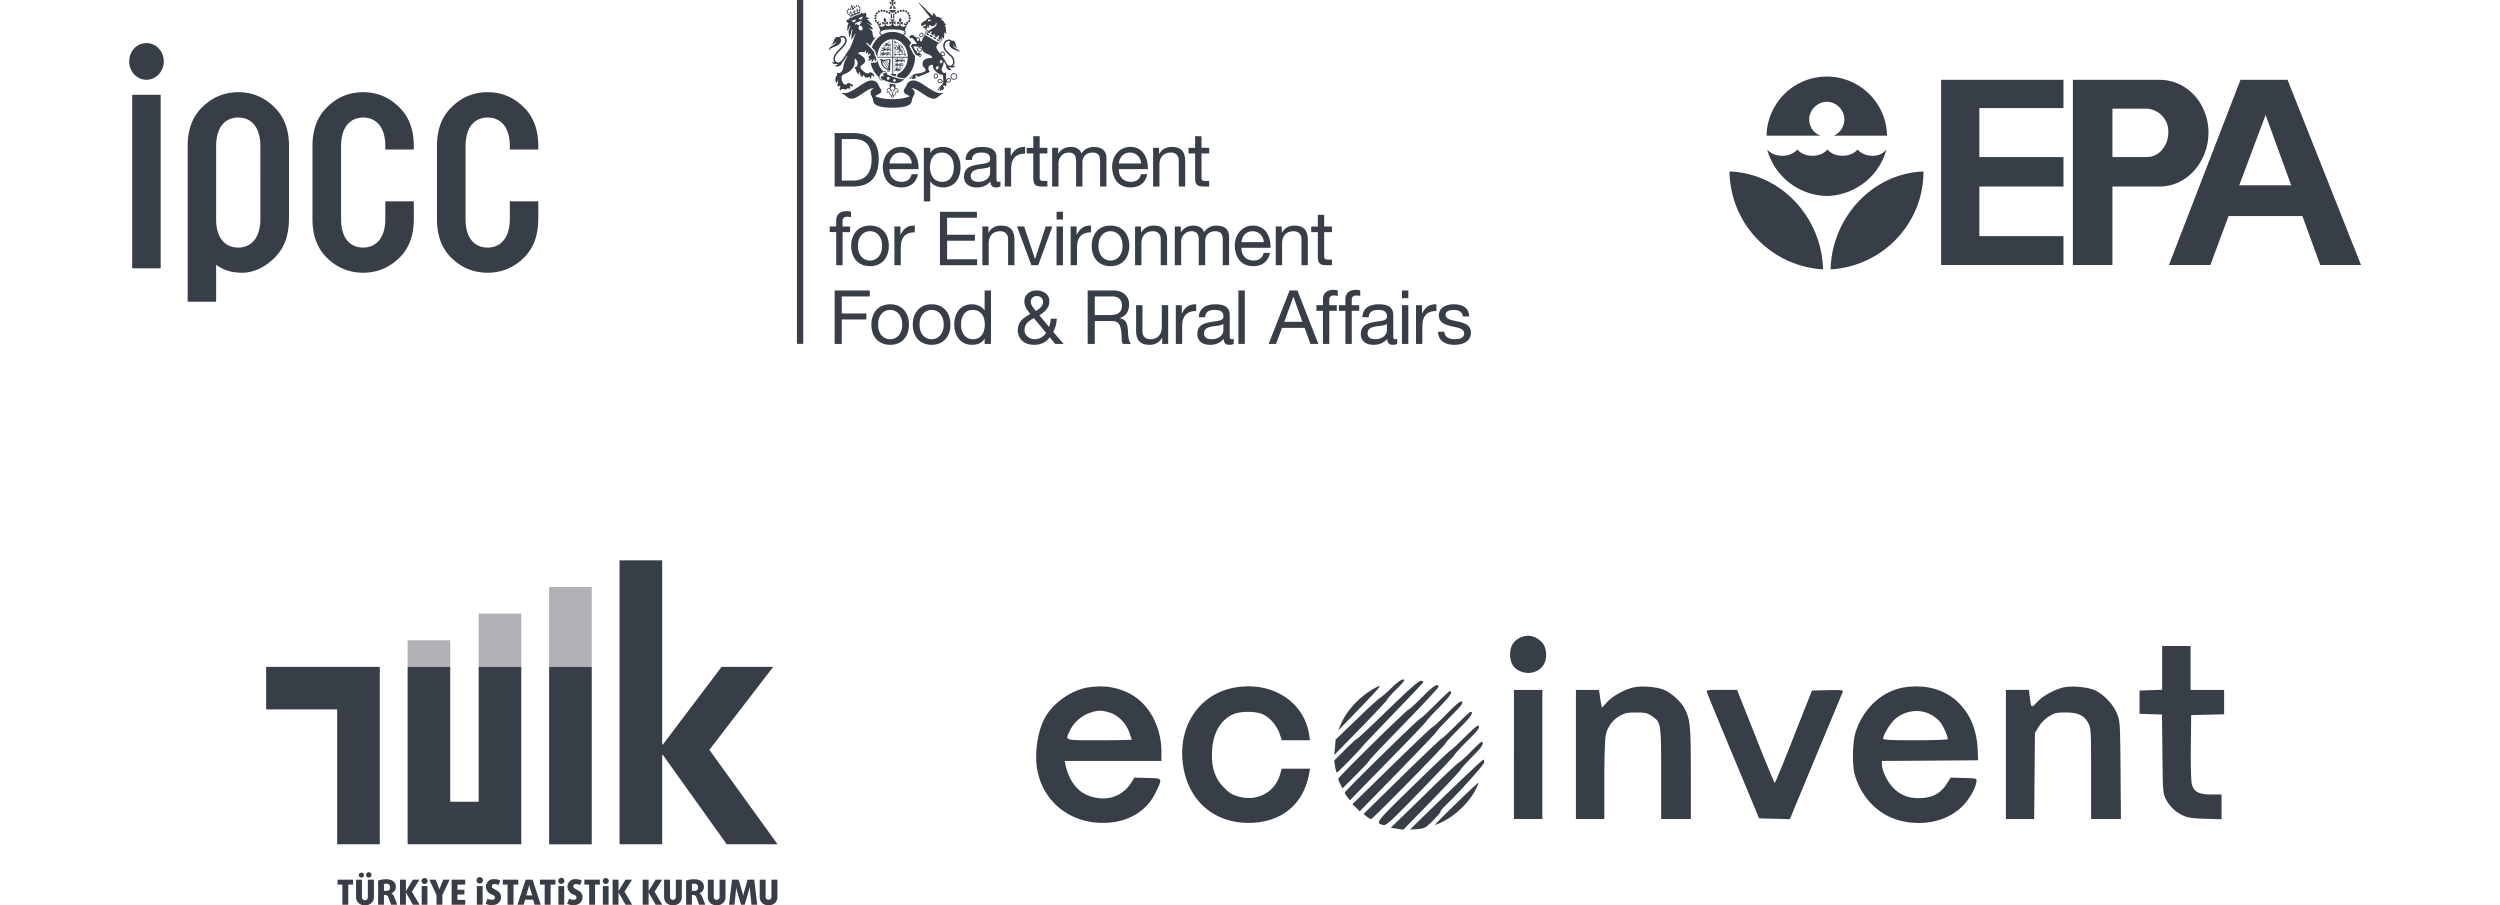
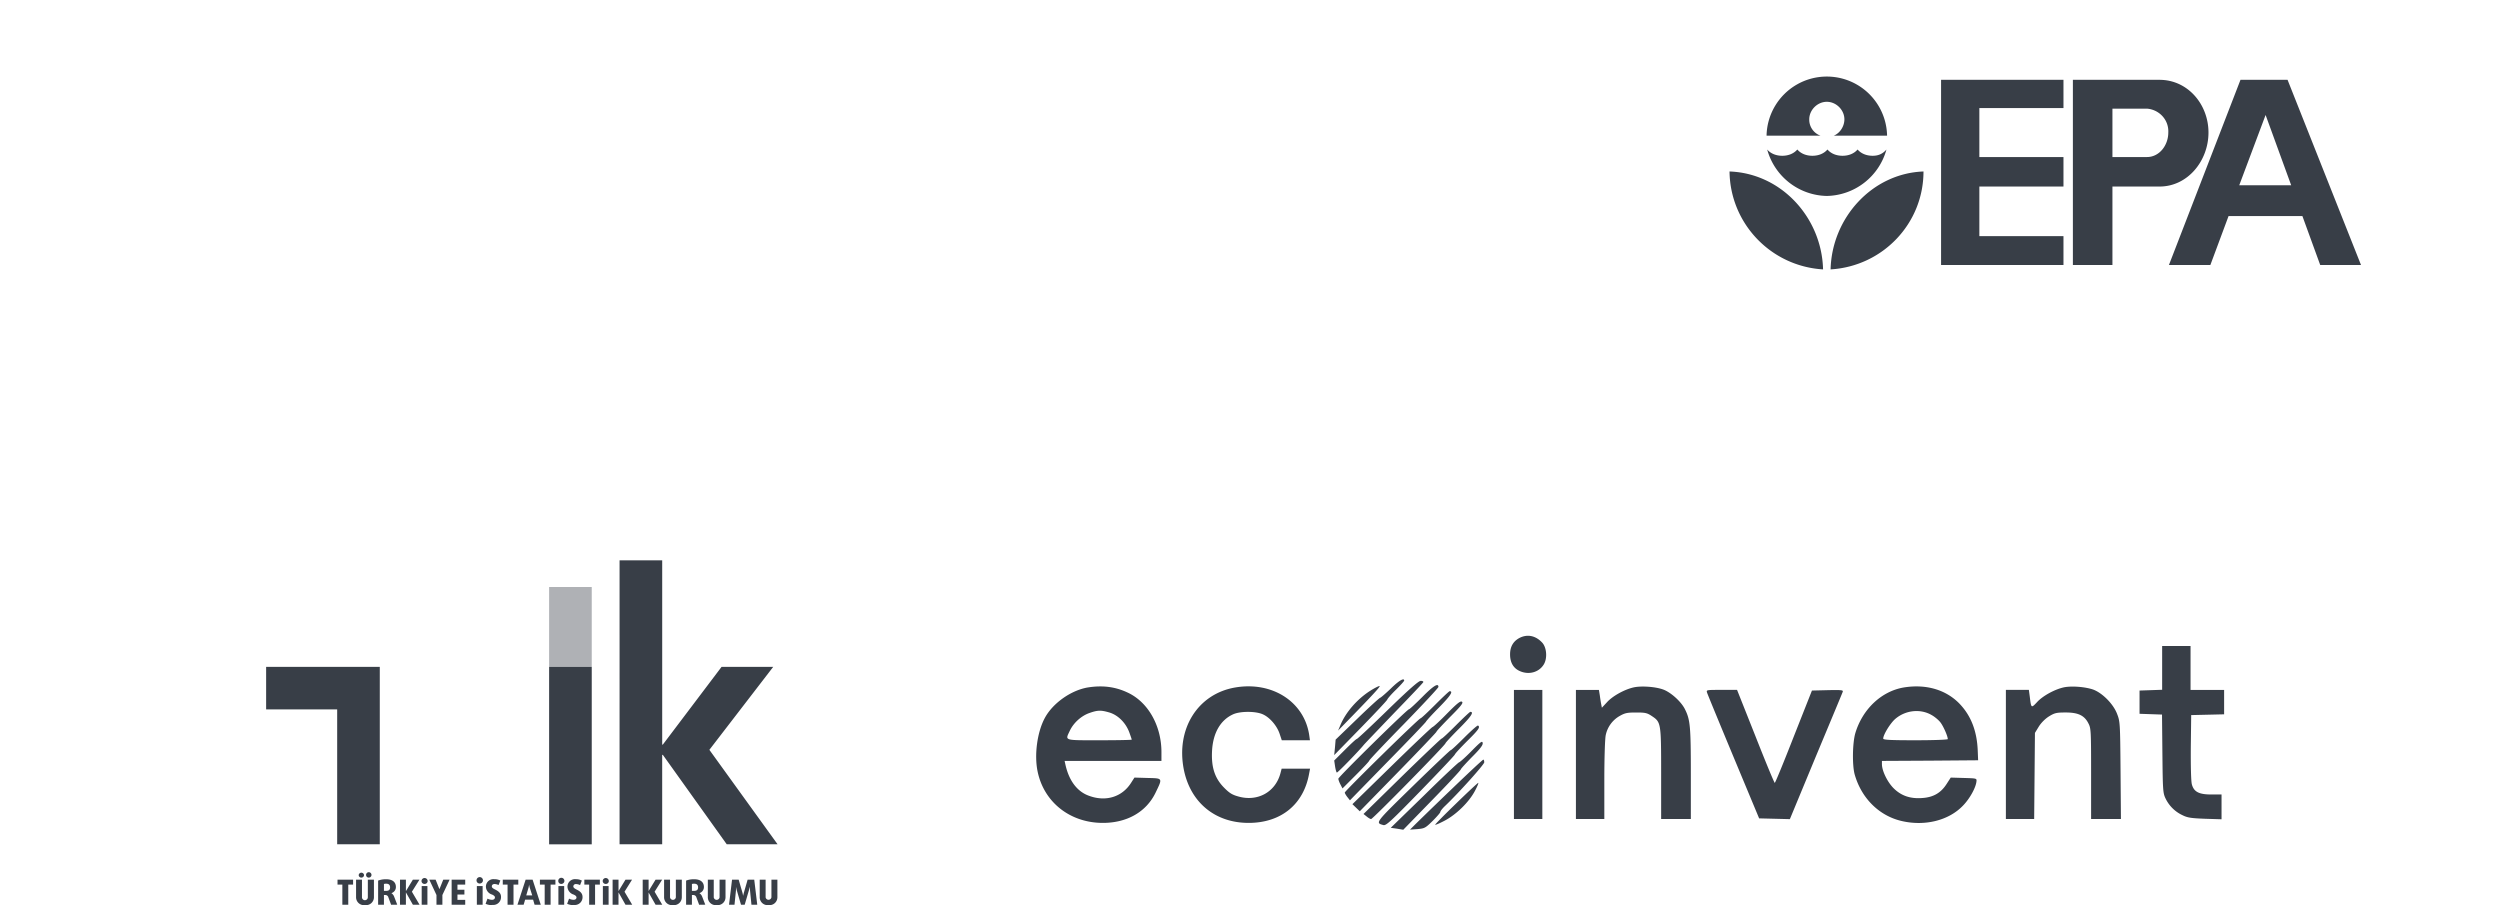
<svg xmlns="http://www.w3.org/2000/svg" width="232" height="84" fill="none">
-   <path fill="#383E47" d="M12.267 8.796h2.644V24.9h-2.644V8.796zM13.595 4c.883 0 1.603.743 1.603 1.702 0 .936-.726 1.702-1.603 1.702-.9 0-1.603-.766-1.603-1.702 0-.96.702-1.702 1.603-1.702zm6.463 16.337c0 1.849.9 2.638 2.053 2.638 1.152 0 2.053-.842 2.053-2.661V13.57c0-1.849-.9-2.662-2.053-2.662-1.152 0-2.053.813-2.053 2.662v6.767zm6.756-.023c0 1.562-.45 2.76-1.38 3.65-.925.889-1.919 1.345-2.984 1.345-.947 0-1.737-.24-2.392-.743V28h-2.644V13.57c0-1.562.45-2.761 1.38-3.645.925-.912 2.03-1.368 3.323-1.368 1.287 0 2.392.456 3.322 1.368.925.89 1.38 2.089 1.38 3.645v6.744h-.005zm11.588 0c0 1.562-.45 2.76-1.38 3.65-.925.889-2.036 1.345-3.323 1.345s-2.392-.456-3.322-1.345c-.925-.89-1.38-2.088-1.38-3.65V13.57c0-1.562.45-2.761 1.38-3.645.924-.912 2.03-1.368 3.322-1.368 1.287 0 2.392.456 3.322 1.368.925.89 1.38 2.089 1.38 3.645v.31h-2.643v-.31c0-1.849-.9-2.662-2.053-2.662-1.152 0-2.053.813-2.053 2.662v6.767c0 1.849.9 2.638 2.053 2.638 1.152 0 2.053-.842 2.053-2.661v-1.632h2.644v1.632zm11.547 0c0 1.562-.45 2.76-1.38 3.65-.925.889-2.036 1.345-3.323 1.345s-2.393-.456-3.323-1.345c-.924-.89-1.374-2.088-1.374-3.65V13.57c0-1.562.45-2.761 1.38-3.645.924-.912 2.03-1.368 3.323-1.368 1.287 0 2.392.456 3.322 1.368.924.89 1.38 2.089 1.38 3.645v.31h-2.643v-.31c0-1.849-.901-2.662-2.053-2.662-1.153 0-2.054.813-2.054 2.662v6.767c0 1.849.901 2.638 2.054 2.638 1.152 0 2.053-.842 2.053-2.661v-1.632h2.644v1.632h-.006zm24.006 11.595h.585V0h-.585v31.909zM88.433 4.087c.1.274.301.375.452.302-.338-.037-.068-.613-.503-.613-.023 0-.046 0-.069.005-.073-.078-.155-.11-.283-.11a.539.539 0 0 0-.498.544c0 .786.914.86.914 1.554 0 .202-.15.33-.324.33-.156 0-.28-.174-.407-.444a3.47 3.47 0 0 0-.334-.489.249.249 0 0 0 .133.05.198.198 0 0 0 .128-.046.206.206 0 0 0 .055-.127v-.005a.27.27 0 0 0-.074-.178.298.298 0 0 0-.182-.087.196.196 0 0 0-.128.05.162.162 0 0 0-.05.123v.005c0 .028.004.055.013.082-.197-.26-.38-.511-.38-.649 0-.123.083-.228.188-.356a.24.24 0 0 1 .036.018l.028-.032c.036-.037.114-.123.27-.293l.05-.05-.1-.078a.877.877 0 0 0 .063-.192c.032.124.096.206.188.179-.06-.128.06-.302-.019-.627.074.128.183.192.261.17-.201-.183.06-.43-.206-.819.087.027.147.01.183-.032-.242-.036-.132-.343-.553-.452.105-.019.165-.078.151-.133-.11.078-.21-.15-.576-.146-.023-.137-.151-.284-.293-.352a.486.486 0 0 1-.027.283L85.347.302C85.31.265 85.292.26 85.283.27c-.01.014-.01.036.013.06l1.025 1.284c-.078.027-.151.06-.234.087a.137.137 0 0 0-.086.132c-.188.096-.357.21-.44.288-.063.06-.114.073-.059.202.023.05-.046.168.105.082.096-.06.316-.183.353-.105.013.04-.096.09-.17.118-.073.033-.155.087-.146.12.014.027.073-.005.078.027.004.036.027.064.06.064.027 0 .063-.064.09-.042.023.019-.013.16-.036.197a.23.23 0 0 0 .192-.21c.005-.087.027-.11.046-.12.018-.013.041.092.014.152.064-.01.128-.092.118-.242.028-.023.06-.042.083-.042.04 0 .118.105.228.105a.344.344 0 0 0 .33-.242c.009-.06.004-.119-.032-.165.077.055.095.147.095.215 0 .288-.507.426-.713.622-.01.01-.018.014-.023.023l-.242-.092-.014.05c0 .006-.004.014-.013.047-.023.082-.078.251-.11.352l-.014.036.023.014c-.141.187-.256.398-.279.617a2.8 2.8 0 0 0-.173-.16.339.339 0 0 0 .009-.069.207.207 0 0 0-.055-.164.156.156 0 0 0-.11-.06.158.158 0 0 0-.114.046l-.023.023c-.004-.01-.013-.014-.023-.023-.077-.06-.178-.128-.237-.196-.023-.028-.05-.042-.1-.042-.024 0-.074-.004-.106-.004-.036 0-.06.027-.096.064-.023.018-.078.06-.137.11.028.027.06.059.087.09.013.014.027.033.046.051.013-.01.027-.023.04-.032a.153.153 0 0 1 .088-.023c.032 0 .073.023.105.069.023.032.214.283.375.461a.163.163 0 0 0-.05.019.909.909 0 0 1-.293.018c-.069-.01-.082-.023-.128.05a.928.928 0 0 1-.064.087c-.023.028-.041.06.01.142.068.119.241.434.3.576.06.142.129.16.239.206.114.045.301.155.324.183l.005-.11a.644.644 0 0 0-.178-.087c-.037-.014-.05-.032 0-.032.045 0 .178.046.274.087-.028-.105-.128-.224-.192-.288-.078-.023-.16-.023-.192 0 .004.023-.014.05-.046.05s-.05-.027-.041-.055c.01-.032.055-.04.046-.1-.01-.064-.087-.073-.133-.078-.069-.1-.146-.242-.183-.302-.036-.06-.014-.091.01-.11.059-.05.178.024.425.042.082.004.187.01.297.013.032.284.146.549.54.65.191.045.388.187.456.37-.786-.014-.91.292-.91.58 0 .325.28.311.28.553 0 .215-.659.302-.86.334-.17.023-.265.06-.343.142-.082.082-.165.16-.31.306a.5.5 0 0 0 .123.01l.11-.142c.036-.05.059-.087.082-.082.018.004.004.036-.023.09l-.091.156c.388.023.41-.118.41-.178s-.09-.1-.036-.137c.055-.037.1-.01.147.041.04.05.06.096.165.055 0 0 .84-.347.95-.398.096-.041.064-.087.01-.132-.064-.05-.074-.137-.074-.224 0-.256.156-.334.426-.33-.005.046-.005.087-.005.124 0 .398.599.786.763.786.073 0 .17-.055.178.188.005.173.037.301.005.503-.032.205-.091.237-.21.32-.124.086-.238.356-.293.415.055.032.115.037.16-.09.037-.11.083-.188.128-.216-.05.119-.082.297-.105.348.156.027.403-.115.403-.22 0-.11-.087-.1-.087-.173 0-.033.04-.07.087-.07.064 0 .11.051.114.074.069-.037.11-.1.11-.26-.005-.064-.005-.128-.01-.192a.178.178 0 0 0 .155.1.245.245 0 0 0 .165-.046.238.238 0 0 0 .115-.16c.004-.014.004-.027.004-.036a.17.17 0 0 0-.075-.144.17.17 0 0 0-.062-.025.256.256 0 0 0-.196.04.263.263 0 0 0-.11.147c-.014-.215-.032-.42-.023-.503.01-.123.014-.173-.027-.192-.042-.018-.087.05-.147.05s-.233-.164-.233-.338c0-.169.183-.393.174-.626 0-.073.046-.114.073-.046.037.082.092.188.17.28-.05.296.273.584.543.37-.132.018-.224-.101-.283-.22.023.005.05.01.073.01.014 0 .027 0 .041-.005.091.118.393.11.471-.179a.317.317 0 0 1-.238.096.482.482 0 0 0 .17-.384c0-.75-.91-.84-.91-1.522 0-.251.22-.416.375-.416.059 0 .105.018.141.046a.34.34 0 0 0-.087.26c.028.54.906.512.92.773.095-.393-.558-.27-.586-.8M86.09 2.02c.046-.083 0-.206.15-.206.074 0 .138.073.23.1a.886.886 0 0 0-.38.106zm-.805 1.65a.143.143 0 0 1-.046.11c-.013.009-.031.023-.059.023-.05-.005-.091-.065-.091-.133v-.01a.165.165 0 0 1 .05-.11c.01-.008.032-.022.055-.017.027 0 .046.013.06.027a.15.15 0 0 1 .031.11m2.606 3.794a.165.165 0 0 1 .078-.114.197.197 0 0 1 .137-.032.125.125 0 0 1 .064.04v.005c.018.023.014.05.014.073a.193.193 0 0 1-.083.11c-.073.05-.164.046-.201-.009a.11.11 0 0 1-.01-.073m-.548-2.52a.098.098 0 0 1 .028-.068.083.083 0 0 1 .073-.023c.04 0 .091.023.123.06a.181.181 0 0 1 .055.128.086.086 0 0 1-.032.069.096.096 0 0 1-.069.027.192.192 0 0 1-.123-.064.18.18 0 0 1-.055-.128zM85.846 3.25l.124-.393.137.05a.567.567 0 0 0-.133.096.142.142 0 0 0 .128-.01l-.06.143c-.009-.023-.05-.074-.086-.083-.032.11.041.151.091.179.083.045.138.05.165.013.023-.05-.032-.114-.1-.087-.01-.073.031-.11.077-.11.041 0 .073.033.082.083-.004-.119.046-.21.156-.247.04.114.01.192-.078.274.046-.018.096-.013.119.019.027.04.014.096-.05.128-.014-.074-.1-.083-.129-.032-.022.05.014.095.092.137.091.05.165.023.215-.055-.032-.014-.082-.005-.133.023l.092-.174a.166.166 0 0 0 .06.105c.013-.041.036-.11.004-.169l.2.114c-.068.005-.118.06-.14.092.045.014.09.004.114 0l-.1.164c0-.06-.02-.105-.047-.123-.04.078-.032.155.055.21.078.046.137.055.17.01.027-.046-.024-.12-.096-.096 0-.074.04-.11.09-.106.037.005.065.046.074.096.027-.119.078-.183.196-.205.028.11-.027.2-.132.256.046-.014.091-.005.11.027.027.041.013.096-.055.128-.01-.078-.096-.091-.124-.046-.023.041.014.083.092.137.05.032.118.069.2-.009-.026-.032-.086-.041-.114-.041l.092-.115a.14.14 0 0 0 .055.11.52.52 0 0 0 .018-.16l.114.092s-.187.2-.279.306l-1.266-.73zm1.234 3.113c-.05.069-.137.096-.192.055-.054-.041-.059-.128-.009-.197.05-.073.133-.096.188-.06.059.042.064.129.014.202zm.361-.571c-.05.073-.137.096-.192.06-.054-.042-.059-.129-.009-.202.05-.069.133-.096.192-.055.055.037.055.128.01.197zm-2.218-1.39a.18.18 0 0 0-.1.092c-.046.096.009.22.128.279a.26.26 0 0 0 .2.013.16.16 0 0 0 .101-.087.178.178 0 0 0 .005-.137.267.267 0 0 0-.137-.146.293.293 0 0 0-.197-.014zm.064.298c-.082-.037-.123-.115-.096-.174.014-.028.041-.041.06-.05a.182.182 0 0 1 .137.013.19.19 0 0 1 .096.1.13.13 0 0 1 0 .074.088.088 0 0 1-.06.05.182.182 0 0 1-.137-.013zm1.431 2.171a.255.255 0 0 0-.073.183v.004c0 .074.023.138.068.183a.164.164 0 0 0 .124.055.176.176 0 0 0 .123-.05.267.267 0 0 0 .078-.183.294.294 0 0 0-.05-.17.203.203 0 0 0-.142-.077.201.201 0 0 0-.128.055zm.119.348a.097.097 0 0 1-.069-.032.211.211 0 0 1-.033-.202.18.18 0 0 1 .038-.059.108.108 0 0 1 .073-.027c.064 0 .114.073.114.16a.218.218 0 0 1-.05.128c-.018.013-.041.032-.073.032zm-1.44-4.124c-.096.073-.124.197-.064.274.064.078.187.083.283.01a.231.231 0 0 0 .092-.156.136.136 0 0 0-.032-.119c-.023-.036-.06-.054-.105-.064a.226.226 0 0 0-.174.055m-.018.179a.16.16 0 0 1 .064-.12.167.167 0 0 1 .118-.036c.014.005.042.01.056.032a.07.07 0 0 1 .013.064.145.145 0 0 1-.064.1c-.055.047-.137.05-.169.005a.059.059 0 0 1-.018-.045zm1.7 4.104a.18.18 0 0 0-.078.115.18.18 0 0 0 .05.15.26.26 0 0 0 .152.083.25.25 0 0 0 .173-.023.182.182 0 0 0 .096-.128c.019-.105-.073-.21-.2-.233a.25.25 0 0 0-.193.036zm.137.27c-.087-.014-.15-.078-.137-.142.005-.032.027-.05.041-.064a.197.197 0 0 1 .137-.022c.078.013.138.068.138.128v.013c-.01.064-.092.105-.179.087zm1.001-.553a.306.306 0 0 0 .613 0 .305.305 0 0 0-.306-.302.305.305 0 0 0-.307.302zm.078 0a.224.224 0 0 1 .229-.224.225.225 0 0 1 .228.224c0 .128-.1.229-.228.229a.227.227 0 0 1-.229-.23zm-7.003-1.742c.027-.078-.11-.164-.128-.274-.014-.105 0-.21-.124-.356-.123-.142-.548-.595-.676-.736.036-.005.11-.023.187.05.046.046.137.128.22.215.103-.268.256-.513.452-.723a.7.7 0 0 1 .078-.087c-.073.023-.188.042-.252.083-.004-.124.005-.224-.082-.302.032-.174.005-.384-.384-.644.197.05.316.228.471.09-.137-.004-.142-.3-.635-.552.187 0 .333.301.553.132-.206-.027-.274-.393-.645-.507.128.014.26.078.37-.073-.127.032-.2-.087-.342-.096a.451.451 0 0 0-.014-.38.46.46 0 0 0-.27.096c-.01-.091-.1-.095-.183-.086.005.036.023.09-.018.1-.156.037-.31.082-.462.137a2.446 2.446 0 0 0-.42.229c-.032.023-.064-.037-.087-.06-.06.05-.119.12-.073.183a.508.508 0 0 0-.288.105c0 .11.091.215.228.275-.233.228-.022.438-.223.64.283.009.233-.384.374-.444-.013.279-.169.33-.169.631 0 .16.096.334.01.439.237-.064.178-.59.324-.75a.453.453 0 0 1-.018.27c-.087.242.01.576-.119.686.242-.023.27-.412.466-.554-.169.348-.347 1.098-.598 1.468-.417.558-.659 1.239-1.038 1.239-.17 0-.293-.105-.293-.316 0-.635 1.088-1.07 1.088-1.746a.4.4 0 0 0-.398-.412.553.553 0 0 0-.333.138.38.38 0 0 0-.128-.032c-.384 0-.284.694-.617.685.132.073.36-.068.493-.265-.055.448-.699.33-.649.869.092-.42 1.116-.361 1.116-.997a.257.257 0 0 0-.087-.183.392.392 0 0 1 .215-.068c.123 0 .237.096.237.274 0 .567-1.079 1.042-1.079 1.737 0 .119.033.215.087.293-.073.032-.15.018-.22-.06-.004.179.252.293.412.201a.316.316 0 0 0 .115.023c-.05.133-.215.174-.302.17.265.205.727-.07.7-.302.21-.17.342-.462.498-.65l-.028.128c-.15.284-.297.535-.338.906-.037.31-.192.59-.412.59-.045 0-.123-.06-.16-.033-.068.06-.004.124-.004.179 0 .091-.17.178-.17.452 0 .124.07.27.042.348.073-.032.165-.151.201-.302.078.361-.155.347.014.667.018-.11.123-.15.187-.11.064.046.037.078-.014.124-.046.05-.09.288.128.274-.04-.027-.046-.09.064-.114.151-.027.192.041.357.041.096 0 .123-.132.201-.132.078 0 .078.064.055.11.123-.037.146-.106.146-.179 0-.069-.054-.114-.013-.142.045-.027.191.005.132.124.078-.014.119-.069.119-.16 0-.092-.105-.147-.206-.128-.018-.06-.1-.092-.178-.092-.178 0-.15.142-.274.142-.192 0-.384-.251-.384-.68 0-.23.247-.284.42-.362.174-.073.48-.26.663-.567.142-.238.146-.503.128-.814a.521.521 0 0 1 .274.49c0 .191-.1.27-.178.301-.064.032-.087.018-.096.06-.01.05.028.077.055.09.087.047.069.129.096.22a.692.692 0 0 0 .242.343.98.98 0 0 0 0-.265c.192.092.042.471.407.471-.068-.041-.05-.137-.014-.15.042-.014.087.022.16.122.07.096.05.087.224.087s.096-.059.188-.059c.091 0 .082.105.036.187.151-.05.202-.164.147-.288.137-.073.21.032.228.106.133-.133 0-.298-.105-.307.005-.05-.04-.1-.1-.105-.055-.005-.11-.005-.17-.005-.063.005-.1.096-.173.096-.229 0-.686-.416-.686-.594s.434-.288.434-.567c0-.365-.356-.489-.658-.722.11-.119.42-.15.599-.064.018-.1.087-.078.11-.251.063.155-.005.288.063.352.051-.073.179-.064.17-.252.04.119-.05.302.04.38.019-.096.074-.115.11-.115.042 0 .07.028.07.082 0 .147-.18.078-.18.243 0 .069.092.091.092.137 0 .046-.073.114-.16.055.028.064.087.119.16.119.078 0 .165-.064.197-.147.04.106.01.224-.064.238.077.041.265 0 .247-.238.105.019.16.087.096.215.086-.018.169-.064.169-.155 0-.069-.078-.091-.046-.183zM79.24 2.066c-.096.01-.096-.087-.27-.128.124-.023.279-.087.416-.137.028.114-.018.256-.146.265zm.704.745c-.128.055-.229-.054-.252-.132-.023-.078-.046-.142-.013-.17.054-.054.068-.095.036-.164-.037-.078-.119-.041-.21-.018.04-.073.046-.128-.014-.124-.064.01-.069.12-.105.106-.036-.014-.018-.074-.018-.11.005-.046.032-.064.077-.082l.37-.142c.05-.018.083-.023.115.01.023.022.082.054.064.086-.018.037-.096-.041-.15 0-.047.037-.006.073.077.096-.078.046-.165.078-.137.16.023.073.064.091.142.091.04 0 .073.06.105.133.036.073.045.201-.087.26m.023-1.028c-.101.078-.234.01-.293-.096a3.3 3.3 0 0 0 .402-.183c-.1.15-.032.22-.11.279zm-.224-.937c.023.045.036.064.036.1a.24.24 0 0 1-.073-.068l.014.164c.023-.027.036-.05.059-.06-.005.11-.046.152-.082.16-.046.01-.082-.022-.087-.054-.01-.05.032-.078.073-.037.01-.096-.069-.096-.105-.054.041-.096.023-.16-.06-.211-.054.092-.031.147.037.215-.064-.032-.124.023-.064.096.01-.064.064-.05.078.005.013.04-.032.096-.1.118-.101.033-.133-.036-.161-.09.023-.015.078-.01.133.026l-.05-.16a.161.161 0 0 1-.097.101c0-.05.032-.142.032-.142l-.196.078s.091.041.123.078a.16.16 0 0 1-.137 0l.078.15c.013-.068.046-.11.073-.114.023.055.041.128-.05.174-.064.036-.138.023-.156-.014-.027-.046 0-.096.055-.06-.01-.09-.091-.09-.114-.022 0-.096-.023-.15-.124-.178-.027.096.005.15.1.192-.05-.005-.109.05-.036.114 0-.06.05-.069.078-.027.023.032.018.073-.023.1-.032.018-.091.018-.169-.055.023-.009.046-.009.082 0l-.105-.128a.22.22 0 0 1-.004.1.187.187 0 0 1-.041-.095l-.078.068c.073.046.16.12.265.266.11-.073.31-.165.434-.215a3.33 3.33 0 0 1 .457-.151.88.88 0 0 1 .01-.375l-.105.005zm-.823-.22.06.124.068-.087a.014.014 0 0 0 .009.005c.01.04.01.114.01.155a.092.092 0 0 0 .09.091.091.091 0 0 0 .084-.13.092.092 0 0 0-.042-.043.925.925 0 0 1-.096-.092V.636l.123.013-.05-.128L79.09.6l-.004-.004-.01-.133-.123.046.082.1s-.005.005-.005.01l-.11.008zm.452.096a.066.066 0 0 0 .015-.074.066.066 0 0 0-.015-.022.064.064 0 0 0-.1 0 .066.066 0 0 0-.015.074.066.066 0 0 0 .015.022.064.064 0 0 0 .078.018.063.063 0 0 0 .022-.018zm.16-.119c.028-.023.028-.068 0-.096a.07.07 0 0 0-.049-.024.069.069 0 0 0-.051.02c-.028.032-.028.073 0 .1a.064.064 0 0 0 .05.024.065.065 0 0 0 .05-.024m.188.032a.072.072 0 0 0 0-.1.072.072 0 0 0-.1 0 .072.072 0 0 0 0 .1.072.072 0 0 0 .1 0zm.018.151c.027.028.069.028.1 0a.072.072 0 0 0 0-.1c-.031-.028-.072-.028-.1 0a.064.064 0 0 0-.024.05.064.064 0 0 0 .024.05zm-.805.133a.071.071 0 0 0 .048-.121.07.07 0 0 0-.048-.021c-.04 0-.073.032-.073.069 0 .04.032.073.073.073zm-.192.01a.071.071 0 0 0 .073-.07.071.071 0 0 0-.02-.051.072.072 0 0 0-.053-.022.071.071 0 0 0-.068.073.07.07 0 0 0 .068.07zm-.036.086a.073.073 0 0 0-.021-.052.071.071 0 0 0-.052-.021.071.071 0 0 0-.069.073.07.07 0 0 0 .069.069.071.071 0 0 0 .073-.07m.023.189a.075.075 0 0 0-.073-.074c-.037 0-.07.037-.07.073a.07.07 0 0 0 .07.07c.04 0 .073-.033.073-.07zm4.731 5.087c0 .005.01.014.018.019.115.027.243-.055.31-.037-.086-.032-.145.023-.227.005.05 0 .1-.01.105-.023-.041.027-.151-.018-.197.014 0 0-.005.004-.01.004-.031.01-.063.028-.063.055 0 .073.288.014.288.041 0 .018-.055.037-.133.037-.055 0-.155-.037-.279-.005v-.005c.01-.018.032-.05.023-.064.01-.004.014-.013.018-.022-.009-.005-.013-.01-.022-.01.004-.004 0-.009-.005-.013l-.005-.014a.07.07 0 0 0-.027-.019c-.01-.004-.018-.004-.023-.009a.042.042 0 0 0-.014.005c-.01 0-.013 0-.013.005-.005-.005-.014-.005-.019-.01-.004.014-.009.018-.004.032-.01 0-.023.028-.032.023.004.01.01.01.01.01-.006.018-.01.031-.02.036l.01.01c-.004.022-.01.05-.004.068-.019-.018-.046-.06-.06-.069-.018-.009-.018-.018-.018-.036 0-.014.004-.028.004-.041l-.004-.01c0-.009-.014-.018-.023-.013.005 0 .01.004.01.013l-.005.005c-.005.005-.005.01 0 .014v.01c0 .004 0 .004 0 0-.005-.01-.01-.024-.019-.024h-.01v-.004c0-.01-.008-.019-.022-.005.005 0 .01 0 .01.005v.009c-.005.014.004.018.018.018h.004v.01c-.022-.01-.027 0-.031.004 0 .005 0 .01.004.01-.01.004-.01.013 0 .022 0-.004 0-.009.005-.013h.005l.004.004s.005 0 .014-.004c.005.004.005.004.01.004v.005c-.015.014-.01.023.004.028 0 0 .005 0 .005.004-.005.023-.037.019-.032-.004-.019.022.013.045.036.031.005.005.005.01.01.01 0 0 0-.005.004-.005v.005c0 .004.005.013.014.013 0-.004 0-.009.005-.009.004 0 0 .037.032.055.004.018.022.032.04.027.005.014.014.028.01.028-.005 0-.046-.005-.055.005a.085.085 0 0 1-.036.009c-.014.004-.023 0-.028-.005-.005-.004-.005-.01-.01-.018l-.008-.01h-.014c-.005-.009-.018-.009-.023-.004.005 0 .01 0 .014.01 0 .004-.005.009-.005.009-.005.004 0 .013.023.018.005 0 .005.004.005.004-.01 0-.014.005-.019 0-.009-.009-.009-.018-.018-.013 0 0-.005.005-.01.005h-.004c-.01 0-.027.013-.018.027 0-.005.004-.014.013-.014 0 .005.005.005.005.01 0 .009.005.022.032.004-.005.01-.023.023-.01.032h.005v.005c-.004.013.014.023.023.023-.005 0-.013-.01-.01-.018h.01c.01-.005.005-.019.01-.023.004-.005.004 0 .004 0 0 .004.005.023.019.018.013 0 .023-.014.018-.018 0-.005 0-.005.005-.005.004.005.009.01.004.018a.01.01 0 0 0 .007-.003.01.01 0 0 0 .003-.006c.004.005.004.014-.005.023.005 0 .018-.01.023-.023.004 0 .004.005.004.005h.005c.005.004.014.004.027 0 0 .004 0 .013.005.018 0-.005 0-.01.005-.01.004 0 0 .014.01.023.004-.036.022-.023.045-.036 0 .004-.005.01-.01.013.01 0 .037-.013.037-.027 0-.005.014-.018.018-.06h.014c.027-.004.041-.027.073-.027a.108.108 0 0 0-.01.041c0 .019.024.037.028.041.005.005 0 .005 0 .005-.01 0-.018.005-.023.005-.023.018-.023-.037-.05-.028-.005 0-.01.005-.01.005-.009 0-.027.014-.022.023.005 0 .01-.005.018-.01v.005c0 .005 0 .01.01.01h.013c0 .013-.032-.005-.027.023 0 .004.005.009.005.009 0 .01.005.018.023.013-.005-.004-.01-.004-.01-.013l.005.004c.005 0 .005-.004.005-.004v-.005l.004.005v.014c0 .01.014.023.028.01 0 0-.01 0-.014-.006.005 0 .01-.004.01-.004s.004-.005.004-.01v-.004h.01s0 .004.004.004c0 .005.01.01.018.01.019-.01.005-.023.019-.027h.009c.014.004.027.009.027 0 .005-.005.005-.033-.013-.042-.005-.005.013-.06-.028-.082.019.005.082.01.096-.005.019.005.041.018.041.023.005.005.005.01 0 .01-.018.013-.013.018-.022.022h-.005c-.005-.004-.01-.013-.014-.018-.01-.005-.014 0-.014 0-.009 0-.022 0-.027.01h.019v.004c0 .005 0 .005.004.01v.004c-.01-.005-.027-.005-.023.01v.004c-.004.01-.009.018-.004.023 0-.005.004-.005.013-.01 0 0 0 .005.005.005.005.005.014-.01.023-.004.004 0 .004 0 0 0-.01.004-.019.01-.014.018 0 0 0 .005.005.01-.005.004-.005.018.01.018V6.59h.008c.019-.01.01-.023.014-.028.01-.004.019.014.032 0 .005-.004.005-.009.005-.018.004.005.004.01.013.005-.009-.01 0-.014.005-.023h.005c.005 0 .014 0 .023-.01-.01 0-.032-.013-.019-.018.019-.004.023-.018.014-.027-.014-.018-.046-.023-.046-.046h.028c.096 0 .16-.023.155-.055 0-.068-.292.005-.292-.045 0-.014.018-.023.04-.032m-.214.01a.068.068 0 0 0 .036.013c-.018.004-.013.009-.023.009-.009 0-.013-.014-.013-.023zm-.018-.01c-.005.005-.014.014-.023.005-.005-.005.005-.01-.005-.019a.079.079 0 0 0 .028.014m-.032.069c.004-.005.004-.01.009-.01a.01.01 0 0 0 .006-.003.01.01 0 0 0 .003-.006c.005-.005 0-.01-.01-.014.01 0 .01-.004.01-.004-.004-.005-.013 0-.013 0 0-.005.004-.01.004-.01.005-.005.005 0 .01 0l.027.014c.005 0 .005 0 .005.005v.009c-.005 0-.005-.01-.01-.01-.004 0-.004.005 0 .01-.009 0-.013-.005-.018 0 0 .01 0 .01.005.014 0 .004 0 .009-.005.013 0 .005-.01.014-.018.01-.01-.005-.005-.014-.005-.019m.353-.479c.004.005.009.014.022.014.11.032.243-.05.306-.032-.087-.032-.141.023-.228.005.05 0 .105-.01.105-.023-.036.027-.146-.018-.192.01-.005.004-.01.004-.01.009-.063 0-.114 0-.114.036 0 .091.238.037.311.037.073 0 .064.01.064.023 0 .022-.087.027-.128.027-.06 0-.256-.037-.37-.01.01-.018.032-.045.018-.059.01-.005.019-.014.019-.023a.035.035 0 0 0-.023-.009c.004-.005 0-.01-.005-.014 0-.005 0-.014-.005-.018a.07.07 0 0 0-.027-.014c-.014-.009-.018-.009-.023-.009h-.018c-.005 0-.014 0-.014.01a.034.034 0 0 0-.018-.01c-.005.01-.01.018-.005.032-.013 0-.023.027-.032.023.005.009.005.009.01.009-.01.018-.014.036-.023.036l.01.01c0 .014-.006.023-.006.036l-.009-.004h-.004c-.014-.005-.024 0-.046-.014-.019-.01-.019-.018-.019-.037 0-.013.005-.027.005-.045 0 0 0-.01-.005-.01 0-.013-.013-.018-.022-.018.004.005.009.01.009.018l-.005.005c-.004.005-.004.014 0 .018v.01h-.004c0-.014-.005-.028-.019-.028h-.004V5.87c0-.01-.014-.019-.028-.005.005 0 .01 0 .014.005-.005.004-.005.009-.005.009 0 .014.01.018.019.018h.004v.01c-.018-.01-.027 0-.027.009v.01c-.01.004-.01.013.005.022 0-.005 0-.014.004-.014.005 0 .005.005.005.005.005 0 .005 0 .014-.005h.004s.005 0 .005.005h.005c-.019.014-.014.028.004.032v.005c0 .023-.032.018-.032-.005-.018.027.014.05.041.032 0 .01.005.014.01.014 0-.005 0-.005.005-.005.004.005.004.014.013.018 0-.004 0-.013.005-.013s.005-.01.032.009c.005.005.005.01.014.01l.023-.005c-.005.018 0 .046-.005.046s-.037-.005-.05 0c-.014.009-.055.022-.07.009l-.008-.023c0-.005-.01-.01-.01-.01h-.01a.028.028 0 0 0-.032-.005c.005 0 .014.006.02.015-.005 0-.005.004-.005.004-.005.005-.005.014.022.023 0 0 .005.005 0 .005 0 0-.004.005-.013 0-.01-.01-.01-.018-.024-.014 0 0-.004.005-.009.005-.013 0-.027.014-.023.027.005-.004.01-.013.014-.013.005.004.005.004.005.009 0 .014.01.023.037.005-.005.013-.024.023-.01.032l.005.004v.005c-.005.014.013.023.023.023a.028.028 0 0 1-.01-.023c.005.005.005.005.01.005.009-.01.004-.023.013-.028.005.01.005.023.023.023.014-.005.018-.013.018-.023.005 0 .01.01.01.014 0 0 .009-.005.013-.01 0 .005 0 .014-.009.028.01-.005.023-.01.023-.027.004 0 .004.004.01.01V6.14c.004.005.013.005.031 0v.005c0 .005 0 .014.005.014 0 0 0-.01.005-.01.004 0 0 .019.009.028 0-.041.032-.032.06-.046 0 .005-.005.01-.01.014.027.018.05-.019.06-.042l.009-.004s0 .004-.005.01c.023.004.023-.02.032-.02.078.01.019-.063.142-.04.01 0 .023-.01.027-.014-.009.014-.009.05.01.055.009 0 .022.005.027.01.005.004 0 .004 0 .004-.01 0-.018.005-.023.005-.027.018-.027-.037-.055-.028l-.004.005a.03.03 0 0 0-.028.027c.005-.004.01-.013.019-.013v.009c0 .005 0 .01.009.01.01 0 .01-.005.014-.005v.004c0 .01-.032-.009-.028.023 0 0 .005.005.01.005-.005.013.004.023.018.013 0 0-.01-.004-.005-.009h.005s.005 0 .005-.004h.004c0 .004-.004.004-.004.009l.004.01c0 .008.014.022.032.008-.005 0-.018 0-.018-.004.005-.005.01-.005.01-.005v-.013h.018c0 .009.01.013.018.009.023-.005.005-.023.019-.023.004 0 .009-.005.013 0 .014 0 .037 0 .041-.005.005-.009 0-.036-.013-.045-.014-.005 0-.014-.01-.028.017.01.036.015.055.014.037 0 .06-.005.078-.018.023-.01.046-.005.05-.005.005 0 .01.005.005.014-.01.018-.005.018-.01.027-.009.01-.022.005-.036.005-.005-.005-.01.004-.01.004-.013 0-.027.01-.027.023.005-.005.01-.01.019-.01v.005c0 .014.013.019.022.01 0-.005.005 0 .005 0-.014.01-.027.018-.018.027 0 0 .005 0 .005.005s0 .014.009.018c0-.005 0-.01.005-.018h.009c.01 0 .01-.018.018-.023h.005c-.01.01-.014.023-.005.027h.005c.005.01.01.014.027.01-.004-.005-.013-.005-.013-.01.009-.004.009-.009.013-.009.01-.023-.009-.023-.004-.032 0-.01.018-.005.027-.027 0 0 0-.01-.01-.014.01 0 .014.005.019-.005-.014 0-.01-.013-.01-.023 0 0 0-.004.005-.004.005-.005.014-.01.014-.023-.01.01-.028.018-.028.005 0-.005.005-.014-.013-.01a1.09 1.09 0 0 1-.115-.01c-.004 0-.004 0 0-.004.05-.004.151-.009.151-.04 0-.028-.004-.047-.091-.047s-.284.032-.284-.018c0-.023.037-.018.083-.018m-.284-.005c-.009.01-.018.014-.022.005-.01-.005 0-.01-.01-.023.01.01.023.018.032.018zm.014.05c0 .005 0-.004-.005-.004-.004-.005-.004 0-.004.01-.005-.005-.01-.01-.014 0-.005.004-.005.009 0 .013.005 0 0 .005 0 .014-.005.004-.01.013-.023.01-.01-.006-.005-.02-.005-.024.005-.004.005-.01.01-.01s.01 0 .013-.009c0-.004-.004-.009-.013-.013.01 0 .013-.005.01-.005-.005-.005-.01 0-.015 0a.01.01 0 0 1 .01-.01c0-.004.005-.004.005 0l.032.014s.004.005.004.01c0 0 0 .004-.004.004m.018-.018c-.014 0-.014-.014-.014-.023.005.005.023.01.037.014-.019.005-.014.01-.023.01zm.665-.263a.038.038 0 0 0 .01-.027c-.005.01-.028.018-.028.005 0-.005 0-.014-.013-.01-.032 0-.055-.005-.11-.01-.005 0-.005-.004 0-.004.055-.005.151-.01.151-.046 0-.027-.032-.045-.123-.045-.092 0-.375.032-.375-.019 0-.032.091-.018.164-.018.005.005.01.01.019.014.118.032.256-.055.329-.037-.096-.032-.156.028-.243.01.05 0 .106-.014.11-.028-.041.028-.155-.018-.206.014-.004 0-.004.005-.009.005-.087 0-.192-.01-.192.04 0 .092.325.042.398.042.077 0 .096.005.096.018 0 .023-.078.032-.12.032-.072 0-.374-.041-.493-.005.005-.022.037-.05.023-.068.01-.005.018-.014.018-.023-.01-.01-.013-.01-.023-.01.005-.009 0-.013-.004-.018 0 0-.005-.013-.01-.013a.117.117 0 0 0-.027-.023c-.01-.005-.018-.005-.027-.005h-.014c-.01 0-.014 0-.018.01a.034.034 0 0 0-.019-.01c-.004.01-.01.019-.004.032-.01 0-.023.028-.032.028.004.004.004.009.009.009-.01.018-.014.036-.023.036l.014.014v.028l-.018-.005h-.014c-.005 0-.01-.005-.014-.005-.013 0-.027-.023-.05-.036-.018-.014-.018-.023-.018-.042 0-.013.01-.027.004-.04 0-.005 0-.014-.004-.019 0-.01-.014-.018-.023-.014.005 0 .01.005.01.014-.005.005-.005.01-.01.01 0 .004 0 .013.005.018v.009c-.005.005-.005 0-.005 0-.005-.01-.01-.027-.018-.027 0 0-.005-.005-.01-.005 0-.01-.013-.018-.027-.005.005 0 .01 0 .014.005l-.005.01c0 .013.01.018.023.018 0 0 .004 0 .004.004v.005c-.022-.01-.032 0-.032.01v.009c-.009.004-.009.013.005.022 0 0 0-.009.005-.013h.004c0 .004.005.004.005.004 0 .005.005 0 .014-.004h.004c0 .004 0 .004.005.004V5.5c-.014.014-.01.028.01.032v.005c0 .023-.037.018-.033-.005-.018.027.014.05.037.037.005-.005.005 0 .005 0 0 .004.004.009.01.009 0 0 0-.005.004-.005.005.01.005.019.013.019 0-.005 0-.01.005-.01s.023.037.06.06c0-.005.013-.01.023-.014 0 .005.004.014.013.014h.005c0 .013.018.036.014.036-.005 0-.041-.01-.05 0-.019.01-.06.023-.074.01l-.01-.023c-.004-.01-.009-.014-.013-.014h-.01c-.009-.005-.022-.01-.031 0 .01 0 .014 0 .018.01 0 .004-.005.004-.005.009-.004.005 0 .013.028.023v.004c-.005 0-.01.005-.014-.004-.01-.005-.014-.019-.028-.01 0 0-.004 0-.009.005-.013-.005-.032.01-.023.023 0 0 .005-.01.014-.01.005 0 .005.005.005.005 0 .018.01.027.036.01.005-.005.005 0 0 0-.004.013-.023.022-.009.031l.005.005v.005c0 .018.013.027.023.027a.035.035 0 0 1-.01-.023h.01c.013-.004.009-.023.013-.027.005 0 .005 0 .005.005.005.004.005.018.023.018.013 0 .018-.014.018-.023.01.005.014.01.01.018l.013-.013c0 .009.005.018-.01.027.01 0 .023-.01.028-.027a.015.015 0 0 1 .005.009c.009 0 .018.005.036 0v.018a.01.01 0 0 1 .01-.01c.004 0 0 .015.009.028.005-.04.027-.027.05-.04.005-.005.005-.005.005 0l-.014.013c.01.004.046-.018.046-.032 0-.005.018-.005.027-.01.028 0 .023-.018.032-.018.156.023.07-.064.242-.046.01 0 .014-.009.023-.018-.009.019-.009.055.01.055.004.005.023.01.027.014.005 0 0 .004 0 .004-.01 0-.023.005-.027.005-.023.018-.028-.04-.055-.027 0 0-.005.004-.01.004-.013 0-.027.014-.022.023 0 0 .01-.009.018-.009v.005c0 .009 0 .009.01.009h.013v.005c0 .009-.037-.01-.027.023l.004.009c0 .01.01.018.023.013-.005-.004-.01-.009-.01-.013a.015.015 0 0 0 .01.004l.005-.004v-.005c.005 0 .005.005.005.005l-.005.004.005.01c0 .014.013.023.032.014a.034.034 0 0 1-.019-.01c.005 0 .01-.005.01-.005.004 0 .004-.004.004-.009v-.005h.01c.004 0 .004.005.004.005.005.005.014.014.023.01.018-.01.005-.023.018-.028h.014c.014.005.037.005.041-.004.005-.01 0-.037-.014-.046-.009-.005 0-.018-.009-.032.018.01.039.015.06.014.04 0 .055-.005.073-.014.023-.014.046-.01.05-.005.01 0 .014 0 .01.01-.01.022 0 .022-.005.031-.005.01-.023.005-.037 0-.005 0-.014.005-.014.01-.009 0-.022.01-.022.023.004-.005.01-.01.018-.01v.005c0 .014.018.018.027.01h.005c-.01.009-.027.022-.014.027l.005.005c0 .009.005.018.014.018-.005-.005-.005-.005 0-.018h.01c.008 0 .004-.019.017-.023 0 .013-.004.022.005.027h.005c.004.01.013.018.027.01-.005 0-.01-.005-.014-.01l.01-.01c.009-.022-.01-.022-.01-.031 0-.01.023-.005.023-.028.005-.004 0-.01-.01-.013.01 0 .014 0 .02-.01-.02.005-.01-.013-.01-.023m-.668-.169c.005.005.028.01.037.014-.018.005-.014.01-.023.01-.01 0-.014-.014-.014-.024zm-.023-.013c-.004.01-.013.018-.023.01-.004-.01 0-.01-.009-.024.01.005.028.014.032.014m-.032.078c.005-.01.005-.014.01-.014.004 0 .01 0 .01-.01.004-.004 0-.009-.01-.013.01 0 .01-.005.01-.005-.006-.004-.015 0-.015 0 0-.004.005-.01.005-.01.005-.004.005-.004.01 0l.031.015s.005 0 .005.004c0 .005 0 .01-.005.01 0 .004 0-.005-.004-.01-.005 0-.005.005-.005.014-.005-.005-.014-.01-.014 0-.005.005-.005.01 0 .014v.014c-.005.009-.014.018-.023.013-.01-.01-.01-.018-.004-.023m-.593-.605c0-.028-.031-.046-.123-.046-.096 0-.375.032-.375-.018 0-.032.096-.019.165-.019 0 .005.01.01.018.014.119.032.242-.046.33-.018-.07-.06-.156.01-.243-.01.05 0 .105-.013.11-.027-.042.027-.156-.018-.206.014-.005 0-.005.004-.01.004-.086 0-.191-.009-.191.041 0 .092.324.037.397.037.078 0 .096.01.096.023 0 .023-.078.027-.119.027-.073 0-.375-.036-.493 0 .004-.023.031-.055.018-.068.013-.005.023-.014.023-.023-.01-.01-.019-.01-.023-.014.004-.004 0-.01-.005-.014-.004 0-.004-.013-.01-.018-.004 0-.013-.01-.026-.014-.014-.009-.023-.009-.028-.009 0 0-.014.005-.014 0-.009 0-.018 0-.018.01a.035.035 0 0 0-.018-.01c-.01.01-.01.018-.005.032-.013 0-.023.028-.032.028.005.004.005.009.01.009-.01.018-.014.036-.023.036.004.005.009.01.009.014 0 .01 0 .018-.005.027l-.009-.004h-.014c-.004 0-.01-.005-.013-.005-.014 0-.028-.023-.05-.036-.019-.014-.019-.019-.019-.041 0-.014.01-.032.005-.046 0 0 0-.01-.005-.014-.005-.01-.018-.018-.023-.014.005.005.01.005.01.014l-.01.01c0 .004-.004.013.005.018v.01c-.005.004-.005 0-.005 0-.004-.015-.01-.028-.018-.028h-.01v-.005c0-.01-.013-.018-.027-.005.005 0 .01 0 .014.005-.005 0-.005.01-.005.01 0 .013.01.018.023.018l.005.004v.005c-.023-.01-.032 0-.032.01v.009c-.01.004-.01.014.005.023 0 0 0-.01.004-.014a.015.015 0 0 0 .01.005c0 .004.004 0 .009-.005h.01c0 .005 0 .005.004.005v.004c-.014.014-.014.028.005.032.004 0 .004 0 .004.005 0 .023-.036.018-.036-.005-.019.028.018.05.041.037h.005c0 .004.004.01.009.01 0 0 0-.006.005-.006h.004c0 .01 0 .019.01.019 0-.005 0-.01.004-.01.005 0 .023.037.06.055.01 0 .018 0 .023-.01l.01.01c0 .014.008.037.008.037-.009 0-.064-.005-.077.004-.019.01-.06.023-.073.005-.005-.005-.005-.01-.01-.018-.004-.01-.01-.01-.013-.014h-.01c-.005-.005-.023-.01-.027 0 .005 0 .01 0 .014.01 0 .004-.005.009-.005.009 0 .004 0 .014.027.023v.004c-.005 0-.01.005-.014-.004-.009-.005-.013-.019-.023-.01-.004 0-.004 0-.009.005-.005 0-.005-.005-.005-.005-.013 0-.031.019-.022.032.004-.005.01-.013.014-.013s.004.004.004.009c0 .014.01.023.037.004h.004c-.009.014-.027.023-.013.037 0 0 .004 0 .004.005 0 .014.014.027.023.027a.034.034 0 0 1-.01-.023h.01c.014-.004.01-.023.018-.027v.005c.005.004.005.023.023.018.014 0 .023-.014.018-.023h.005c.005.005.01.01.005.018l.013-.013c0 .009.005.018-.004.027.004 0 .018-.01.023-.027l.01.009c.004 0 .013.005.031 0v.018c.005-.004.005-.01.01-.01.004 0 0 .015.009.024.004-.041.05-.019.078-.037 0 .01-.005.014-.01.018a.05.05 0 0 0 .032-.013v.004l.041-.023v-.009c.005-.005.01-.005.014-.005.027.005.023-.018.037-.018.15.023.063-.064.237-.046.01 0 .014-.004.023-.013-.01.018-.01.05.005.05.01 0 .027.01.032.014v.005c-.01 0-.023.004-.028.004-.027.018-.027-.041-.055-.027-.004 0-.004 0-.009.005-.01 0-.027.013-.023.027 0-.005.01-.014.019-.014v.01c0 .004 0 .009.009.009.004 0 .01-.005.014-.005v.005c0 .01-.037-.01-.028.023l.005.009c0 .01.004.018.023.014a.01.01 0 0 1-.007-.003.01.01 0 0 1-.003-.007h.01l.004-.004V5.13c0 .005.005.005.005.005l-.005.004c0 .005.005.01.005.01 0 .014.014.023.032.014a.034.034 0 0 1-.018-.01h.01c.004-.005.004-.01.004-.014.005 0 .005-.004.01-.004.004 0 .004.004.004.004.005.005.014.014.023.01.018-.01.005-.023.018-.028.005 0 .01-.004.014 0 .013.005.036 0 .04-.004.006-.01 0-.037-.013-.046-.01-.005 0-.014-.01-.027.019.004.033.013.06.013.041 0 .05-.01.069-.018.023-.014.046-.01.05-.005.01 0 .014 0 .01.01-.005.023.004.023 0 .032-.005.009-.023.004-.037 0-.01 0-.014.009-.014.009-.01 0-.023.01-.023.023a.035.035 0 0 1 .023-.01v.005c0 .014.019.018.028.01-.01.009-.023.022-.01.027l.005.005c0 .009.01.018.014.018 0-.005 0-.005.004-.018 0 0 .005 0 .005.004.01 0 .005-.023.018-.027-.004.014-.004.027.005.027 0 0 .005 0 .01.005 0 .005.009.014.022.005 0 0-.01-.005-.01-.01l.005-.01c.01-.022-.013-.022-.013-.031 0-.01.023-.005.023-.027 0-.005 0-.01-.01-.014.01 0 .014 0 .019-.01-.019 0-.014-.009-.014-.018v-.004a.025.025 0 0 0 .004-.028c-.004.01-.022.018-.022.005 0-.005-.005-.014-.019-.01-.027 0-.046-.004-.1-.009.055-.005.15-.014.15-.05m-.676-.073a.2.2 0 0 1 .037.013c-.019.005-.014.01-.023.01-.01 0-.014-.014-.014-.023zm-.023-.014c-.004.01-.013.014-.023.01-.004-.01 0-.01-.009-.028.01.009.02.015.032.018m-.032.073c.005-.004.005-.009.01-.009.004 0 .009 0 .009-.01.005-.004 0-.008-.01-.013.01 0 .01-.004.01-.01-.005 0-.014.006-.014 0 0 0 .005-.004.005-.009h.01l.031.019s.005 0 .005.004v.01c-.005 0-.005-.01-.01-.01-.004 0-.004.005-.004.01-.005 0-.014-.005-.014.004-.005.005-.005.01 0 .014.005 0 0 .01 0 .014-.005.01-.014.018-.023.01-.01-.005-.01-.015-.004-.024m.769-.414c0-.027-.032-.05-.128-.05-.101 0-.316.037-.316-.018 0-.023.041-.023.092-.018a.032.032 0 0 0 .023.009c.123.037.27-.027.347-.005-.092-.068-.165 0-.26-.023.059 0 .077-.013.077-.027-.041.027-.123-.014-.174.018-.004 0-.01 0-.01.005-.068 0-.122 0-.122.041 0 .1.255.041.338.041.082 0 .1.01.1.023 0 .027-.082.032-.128.032-.068 0-.283-.036-.411-.013.01-.019.036-.046.023-.064.009-.005.018-.014.018-.023a.035.035 0 0 0-.023-.01c.005-.004 0-.013-.005-.018-.004 0-.004-.014-.009-.018-.005 0-.014-.01-.027-.019-.014-.004-.023-.004-.028-.004-.004-.005-.018 0-.018 0-.01 0-.014 0-.018.01-.005-.01-.014-.01-.019-.01-.009.01-.009.018-.004.032-.014 0-.023.032-.037.027.005.01.01.01.014.014-.01.014-.014.036-.028.036.01.01.014.014.019.014-.005.014-.005.027-.005.037l-.023-.005-.004-.005-.01-.004a.36.36 0 0 0-.04-.037c-.02-.01-.02-.018-.02-.036 0-.019.01-.037.01-.05 0 0-.005-.01-.005-.014 0-.01-.013-.019-.027-.019.01.005.014.01.014.019l-.01.009c-.004.005-.009.01 0 .018 0 .005 0 .005-.004.01-.005-.014-.01-.028-.019-.032h-.009c.005-.014-.01-.023-.027-.01.005 0 .01.005.014.005-.005.005-.005.014-.005.014-.005.013.01.018.023.018.004.004.004.004.004.01h-.004c-.023-.01-.032 0-.032.008v.01c-.01.005-.01.018.004.027 0-.004 0-.013.005-.013l.005-.005c0 .005.004.01.004.01s.005 0 .014-.005c0-.005.005-.005.005 0 0 0 .004 0 .004.004.005 0 .005 0 0 .005-.013.014-.013.027.005.032h.005c-.005.032-.041.023-.037-.005-.018.032.014.055.041.042h.005c0 .004.005.009.01.009 0 0 0-.005.004-.005v.005c0 .005.005.014.014.014 0-.005 0-.01.004-.01.005 0 .014.023.037.037.018.004.032.023.046.013-.005.019.013.042.01.042-.005 0-.056-.005-.07 0-.018.009-.064.027-.073.009-.004-.01-.004-.014-.009-.023-.005-.004-.014-.01-.014-.013h-.013c-.01-.005-.023-.005-.028 0 .005 0 .01 0 .014.009 0 .005-.005.01-.005.01-.004.004 0 .013.028.027 0 0 .004 0 0 .004-.005 0-.01 0-.014-.004-.01-.01-.014-.019-.027-.014 0 0-.005.004-.01.004-.013 0-.032.014-.023.028 0 0 .005-.01.014-.01 0 0 0 .005.005.01 0 .014.01.023.036.005.005-.005.005 0 0 0-.004.013-.023.022-.009.036 0 0 .005 0 .005.005 0 .018.013.032.027.032-.005-.005-.014-.014-.01-.028 0 0 .005.005.01.005.014-.01.005-.027.014-.027.005-.005.005-.005.005 0 0 .004.004.023.018.023.018-.005.027-.019.023-.028h.004c.005.005.01.01.005.018.004 0 .01-.004.013-.013.005.01.005.018-.004.032.004-.005.023-.014.027-.032 0 .004.005.01.005.013v-.004c.005.004.018.004.037 0v.004c0 .005 0 .01.004.014l.005-.01c.005 0 0 .02.01.028.004-.04.026-.027.054-.046.005 0 .005 0 0 .005 0 .005-.005.01-.01.014.028.01.079-.037.083-.055.014-.005.023-.005.027-.005.087.01.028-.077.165-.055.01.005.023-.004.032-.013-.01.018-.01.055.01.06.008 0 .027.004.031.013v.005c-.013 0-.023.004-.027.004-.028.019-.028-.046-.06-.032-.004 0-.01.005-.01.005-.013 0-.031.018-.026.027.004 0 .013-.009.023-.009v.01c-.005 0 0 .009.009.009.004 0 .01-.005.01-.005.004 0 .008 0 .008.005 0 .01-.04-.01-.031.023 0 0 0 .009.004.009 0 .01.005.023.023.014a.01.01 0 0 1-.006-.003.01.01 0 0 1-.003-.007h.01s.004 0 .004-.005h.004v.02c0 .009.014.022.032.013-.004-.005-.013-.005-.018-.01.005-.004.01-.004.01-.004.004 0 .004-.005.004-.014h.019c.005.01.01.014.023.01.018-.005.004-.023.018-.028h.014c.013.005.04.005.046-.004.004-.01 0-.037-.019-.046-.01-.005 0-.018-.01-.032.02.004.037.013.065.013.041 0 .055-.004.073-.018a.06.06 0 0 1 .055-.005c.005 0 .01 0 .01.01-.005.023 0 .027-.005.036-.005.01-.023 0-.037 0-.01 0-.014.005-.014.01-.01 0-.023.009-.023.023a.035.035 0 0 1 .023-.01v.005c0 .014.019.018.028.01h.004c-.009.009-.027.022-.013.026 0 .005.004.005.01.005 0 .014.004.023.013.023-.005-.005-.005-.01 0-.018h.01c.008 0 .004-.019.013-.028h.004c-.004.014-.009.028.005.032h.01c0 .01.013.014.022.01 0-.005-.009-.005-.009-.01 0-.004.005-.009.005-.013.009-.023-.014-.023-.014-.032 0-.01.023-.005.023-.028 0-.004 0-.013-.01-.013v-.005c.01 0 .014.005.019-.005-.019 0-.014-.013-.014-.023v-.004a.038.038 0 0 0 .01-.028c-.01.01-.028.019-.028 0 0 0-.005-.009-.018-.004-.032 0-.05-.005-.105-.01.063 0 .155-.018.155-.055m-.604-.082a.086.086 0 0 0 .037.014c-.014.004-.01.014-.023.014-.01-.005-.014-.019-.014-.028zm-.022-.01c-.005.006-.014.014-.023.006-.01-.005 0-.01-.01-.028.01.01.028.018.032.023m-.036.078c.005-.01.005-.014.01-.014.009 0 .009 0 .013-.01 0-.004-.005-.009-.014-.013.01-.005.014-.005.01-.01-.005-.004-.01.005-.014 0 0-.004.005-.004.01-.009h.009l.027.014c.005.005.01.005.01.01 0 .004 0 .009-.005.009 0 .004 0-.01-.005-.01-.01 0-.01.005-.004.014-.005-.005-.014-.01-.019 0-.004.005 0 .01.005.014 0 .004 0 .009-.005.013 0 .01-.01.019-.023.014-.009-.005-.009-.018-.004-.023m.522-.358c.101.005.147-.027.147-.06 0-.109-.27-.04-.27-.109 0-.01.01-.023.018-.032h.005c.137-.01.142-.105.238-.123-.12-.019-.133.077-.183.077.023-.009.036-.04.032-.055-.023.033-.078.037-.105.074-.005.004-.01.013-.005.018-.018.01-.027.023-.027.041 0 .105.274.032.274.105 0 .028-.05.046-.124.046-.054 0-.095-.041-.2-.014 0-.018.031-.05.018-.068.01 0 .018-.01.018-.019a.035.035 0 0 0-.018-.009c0-.005-.005-.01-.01-.014 0-.004 0-.013-.004-.018-.005 0-.01-.01-.023-.014-.014-.004-.018-.004-.023-.009-.005 0-.014.005-.018.005-.005 0-.014 0-.014.004-.005-.004-.01-.004-.018-.009-.005.01-.005.018-.005.032-.01 0-.018.023-.027.023.005.005.005.01.01.01-.01.013-.015.031-.024.036.005 0 .005.005.01.005a.195.195 0 0 0-.014.064c-.01-.005-.014-.014-.023-.019-.018-.01-.013-.018-.013-.032.004-.013.013-.027.013-.036 0-.005-.004-.01-.004-.014 0-.01-.014-.018-.019-.014.005 0 .005.005.005.014l-.005.005c-.005.004-.01.01-.005.013v.01c0 .004 0 .004 0 0-.004-.01-.009-.023-.018-.023h-.004v-.005c0-.01-.01-.018-.028-.004.005 0 .01 0 .014.004-.005.005-.005.01-.005.01-.005.01.005.013.014.018h.005v.005c-.019-.01-.028 0-.032.009v.005c-.005.004-.01.013 0 .023.004-.005.004-.01.009-.014l.005.004h.013c0-.004.005-.004.005 0h.005v.005c-.014.014-.014.023.004.027v.005c-.004.018-.036.014-.031-.005-.023.023.009.042.031.033h.005c0 .004.005.009.01.009-.005-.005 0-.005.004-.005 0 .005 0 .014.01.014 0-.005 0-.01.004-.01.005 0 .01.019.028.037a.357.357 0 0 1-.064.018c-.005 0-.037-.004-.046 0-.019.01-.055.023-.069.01 0-.005 0-.014-.004-.019-.005-.004-.01-.013-.014-.013h-.01c-.004-.005-.018-.005-.027 0 .005 0 .014 0 .018.009-.004 0-.004.005-.004.01-.005.004 0 .009.023.018 0 0 .004.004 0 .004-.005 0-.01.005-.014 0-.01-.01-.01-.018-.023-.013l-.005.004h-.004c-.01 0-.028.01-.019.023 0-.005.005-.01.014-.01v.005c.005.014.01.023.032.01.005-.005.005 0 .005 0-.01.01-.023.023-.01.027 0 0 0 .005.005.005v.005c-.005.013.014.022.018.022 0-.004-.009-.009-.004-.022 0 .004.004.004.004.004.014-.004.01-.018.014-.023 0-.004.005 0 .005 0 0 .005.004.019.018.019.014 0 .018-.014.018-.019v-.004c.005.004.01.01.01.018 0-.005.009-.01.009-.014.005.01.005.019-.005.028.005 0 .019-.01.023-.028a.014.014 0 0 1 .005.01c.01 0 .018.004.032 0v.013s.004-.004.009-.004c.005 0 0 .014.01.023 0-.037.022-.023.045-.037 0-.005 0-.005 0 0a.01.01 0 0 1-.003.006.01.01 0 0 1-.006.003c.01.005.027-.004.027-.018 0-.005.01-.01.014-.014.01.005.023 0 .027-.013 0 .005.005.018 0 .018.023.005.05-.023.06-.027.05-.01-.032-.046.073-.042a.08.08 0 0 0 .032-.009c-.01.014-.01.046.005.05.009 0 .023.005.027.01.005 0 .005.005 0 .005-.01 0-.019 0-.023.004-.023.018-.023-.036-.05-.027 0 0-.005.005-.01.005-.01 0-.023.013-.023.023.005-.005.01-.01.019-.01v.005c0 .004 0 .01.01.01h.013c0 .013-.032-.006-.028.022 0 0 .005.005.005.01 0 .009.01.018.023.013-.005-.005-.01-.01-.01-.014h.01l.005-.004s.004 0 .004.004c0 0-.004 0-.004.005 0 0 0 .01.004.01-.004.009.014.018.028.009-.005 0-.014 0-.014-.005l.005-.005c.004 0 .004-.004.004-.01V4.29h.01s.004 0 .004.005c.005.005.01.01.019.01.018-.01.004-.024.018-.028h.01c.013.004.036.004.04-.005 0-.004 0-.032-.013-.04-.01 0 0-.015-.01-.024.018.006.037.01.055.01.037 0 0-.005.019-.014a.043.043 0 0 1 .045-.005c.005 0 .01 0 .005.01-.005.018.005.023 0 .027-.005.01-.023.005-.032.005-.005 0-.014 0-.014.004-.01 0-.018.01-.018.023.005-.004.01-.01.018-.01 0 .014.014.02.023.01.005 0 .005 0 .005.005-.01.005-.023.018-.01.023 0 0 .005 0 .005.004 0 .01.005.014.014.019-.005-.005-.005-.01 0-.019h.005c.009 0 .004-.018.018-.022-.005.013-.005.022.005.027h.004c.005.01.014.014.023.01 0-.005-.01-.005-.01-.01.005-.005.005-.01.005-.01.01-.022-.009-.022-.009-.027 0-.01.018-.004.018-.027 0 0 0-.01-.01-.01v-.004c.006 0 .015.004.02-.005-.02 0-.015-.014-.015-.023.005-.004.01-.01.005-.023-.005.005-.018.014-.023 0 0 0 0-.009-.013-.009-.028.005-.037-.01-.087-.014 0 0-.005 0 0-.004m-.229-.128c0 .004.023.013.032.013-.018.005-.014.01-.023.01s-.013-.014-.009-.023zm-.023-.01c-.004.01-.014.014-.018.01-.01-.01 0-.01-.01-.023.01.005.024.014.028.014m-.027.068c0-.004.004-.009.004-.009a.01.01 0 0 0 .01-.01c.004-.004 0-.009-.005-.013.005 0 .005-.005.005-.005-.005-.004-.01 0-.014-.004 0 0 .005-.005.01-.005h.004l.027.014c.005 0 .005 0 .005.004 0 .005.005.01 0 .01s-.005-.01-.01-.01v.01c-.004 0-.009-.005-.013.004-.005.005-.005.005 0 .01.005.004 0 .01 0 .013-.005.005-.01.014-.018.01-.01-.005-.01-.014-.005-.019m.364 1.537h-.023v-.023c.004-.077-.042-.142-.133-.142-.078 0-.229.101-.439.101a.565.565 0 0 1-.26-.082l-.028.064V5.53c0-.027-.023-.055-.05-.055-.027 0-.05.028-.05.055s.023.05.05.05a.07.07 0 0 0 .041-.018l-.027.06.027.013c-.032.32.206.727.622.85.064-.018.123-.009.123.06 0 .041-.018.06-.054.06-.028 0-.042-.014-.042-.033 0-.027.046-.01.05-.027.01-.027-.009-.041-.036-.041-.027 0-.073.023-.073.069 0 .059.046.09.096.09.046 0 .142-.027.128-.136.023 0 .05-.005.055-.028l.004-.064h-.022l.018-.731h.018c.023 0 .046-.01.05-.041 0-.028-.022-.042-.045-.046m-.75.06.503.727c-.27-.106-.54-.348-.503-.727m.521.658-.462-.663h.041c.023 0 .046 0 .069-.005l.375.53c-.01.051-.019.101-.023.138m.032-.21-.325-.467a.994.994 0 0 0 .105-.032l.243.348c-.006.05-.013.1-.023.15zm.078-.512-.019-.005c-.023 0-.05.01-.05.037-.005.031.018.045.046.05h.013c0 .005 0 .014-.004.018-.005.041-.019.11-.028.192l-.205-.297c.096-.041.173-.082.214-.082.032 0 .042.018.032.086m1.262-.758a.052.052 0 0 0 .036-.032c-.018.005-.031-.005-.036-.005.014-.01.027 0 .014-.023-.019-.027-.028-.027-.046-.009-.014.019-.124-.004-.119-.087.005.014.018.023.032.032.005.005.01.005.014.005.004.005.009.005.013.005.014.004.023.004.032.004h.005V4.74c.023-.005.041-.019.041-.042.01-.045-.036-.064-.082-.105-.018-.013-.032-.027-.041-.036-.018-.032-.01-.06-.046-.119a.416.416 0 0 1-.014-.055.15.15 0 0 0 .023.174c.046.05.142.096.137.137 0 .01-.009.018-.023.023-.004 0-.009 0-.013-.005h-.01c-.009-.005-.013-.005-.018-.01a.097.097 0 0 1-.036-.027 1.07 1.07 0 0 1-.1-.123c-.042-.055-.024-.11-.02-.155.033-.046-.017-.133-.045-.156 0 0 .005-.018-.005-.046-.004.005-.018.005-.022.005-.01-.018-.014-.023-.028-.023-.018-.005-.018-.014-.018-.023-.01.014-.014.023-.027.023-.014 0-.023 0-.028.005-.01.01-.014.014-.032.01-.018 0-.018.013-.018.027 0 .004.005.018.014.022l.004.005.014.018.01-.023c.009-.004.031-.004.036.01.005.014.01.018-.01.018-.013 0-.022 0-.036.005-.014 0-.014.01-.014.023.005.01.014.013.037.01.023-.006.06-.01.06.008 0 .046-.056.046-.07.1-.013-.008-.027-.017-.031-.031a.354.354 0 0 0-.041-.05.304.304 0 0 0-.042-.032c-.018-.014-.018-.023-.018-.042 0-.018.005-.031.005-.045 0-.005 0-.014-.005-.014-.005-.014-.018-.023-.023-.018.005 0 .01.004.01.018a.01.01 0 0 0-.007.003.01.01 0 0 0-.003.006c-.004 0-.004.01 0 .014.005 0 .005 0 .005.005 0 0 0 .005-.005.01v-.005c-.004-.01-.009-.028-.023-.028h-.009c.005 0 .005 0 .005-.005 0-.009-.014-.023-.032-.004.005 0 .01 0 .014.004 0 .005-.005.01-.005.014 0 .01.01.018.023.018h.004v.005c0 .005 0 .005 0 0-.023-.01-.032.005-.032.014v.009c-.01.005-.01.014.005.023 0 0 0-.01.005-.014h.004c0 .005.005.005.005.005 0 .005.005 0 .014-.005h.004c0 .005.005.005.005.005.005.005.005.005 0 .005-.014.013-.01.027.005.031-.005.014-.032.01-.028-.013-.022.032.01.05.037.041 0 .01 0 .032.005.032 0 0 0-.005.004-.005h.005c0 .01 0 .018.01.018 0-.004 0-.009.004-.009.006.007.01.015.014.023.013.023.036.078.096.105-.032.014-.05.041-.069.06-.018.018-.041.036-.055.027-.004-.005-.009-.014-.018-.018-.005-.005-.014-.005-.018-.005 0 0-.005 0-.01.005a.022.022 0 0 0-.027.01c.005 0 .01-.006.018 0v.013c0 .004.005.013.037.013h.004c-.004.005-.009.01-.018.005-.013-.005-.018-.014-.027 0 0 0-.005.005-.01.005h-.004c-.01.004-.019.027-.005.036 0-.004 0-.01.005-.014.004 0 .01.005.01.005.008.014.017.018.036-.01 0-.004.004-.004.004 0-.004.015-.018.033 0 .037h.01v.005c.004.014.027.018.036.014-.01 0-.018-.005-.018-.018h.004c.014-.01 0-.023.005-.033 0-.004.005 0 .005 0 .005.005.014.019.027.01.01-.005.014-.01.014-.018.018-.01.037-.014.05-.01 0-.009.01-.023.032-.032.023-.004.032 0 .037.01a.16.16 0 0 1 .023-.037c0 .082.11.082.137.133-.032-.014-.073-.023-.092-.018-.027.004-.077.031-.082.064-.004.022.023.068.046.086-.032.01-.041 0-.073.005-.028.005-.032-.04-.064-.032l-.01.01c-.009 0-.027.013-.022.027.004-.005.009-.014.018-.014v.005c0 .01 0 .013.01.013.008 0 .008-.004.013-.004.005 0 .005 0 .005.004 0 .01-.037-.009-.032.023 0 .005.004.01.004.01 0 .013.01.023.028.018-.005-.005-.014-.01-.01-.014h.005c.005 0 .005 0 .005-.004h.01c0 .004-.006.004-.006.009 0 0 0 .01.005.01-.005.013.014.022.032.013-.005 0-.018-.005-.018-.01.005 0 .01-.004.01-.004v-.01c0-.004.004-.004.004-.004h.01c.004 0 .004 0 .004.005a.036.036 0 0 0 .023.009c.01-.005.01-.01.013-.01.005 0 .01.005.014.01-.004-.014.005-.023.032-.005l.019-.018s.022.014.031 0c.019-.014.01-.014.01-.027-.014-.028-.019-.023-.023-.046-.01-.046.05-.069.082-.06.01.028.046.096.11.12.036.009.055-.033.064-.028.005.005.005.01.01.014-.005.018 0 .036-.005.045-.005.01-.023 0-.037 0-.01 0-.018.005-.018.01-.01 0-.023.01-.023.023.005 0 .01-.01.018-.01l.005.005c0 .018.018.023.027.01.005 0 .01 0 .005.004-.01.01-.027.023-.01.027l.005.005c0 .01.01.023.019.023-.005-.005-.005-.01 0-.018h.009c.01 0 .005-.023.018-.028-.004.014-.004.027.005.027 0 0 .005.005.01.005.004.01.013.018.031.01-.004-.005-.014-.005-.018-.01.005-.004.01-.01.01-.013.009-.023-.014-.023-.014-.037 0-.01.027-.005.027-.027l-.005-.005c.014-.005.028-.014.028-.023-.014 0-.028-.005-.032-.005l-.004-.007zm.238.146c.023.018.013.055-.014.05a1.59 1.59 0 0 0-.26-.685s0-.005.004-.005a.088.088 0 0 0 .055-.073c-.041-.005-.069.018-.087.041l-.027-.04a1.4 1.4 0 0 0-.297-.275.986.986 0 0 0-.325-.146c.005-.028.037-.033.05-.01.005-.041-.031-.064-.054-.055-.01.005-.023.014-.023.032a.106.106 0 0 0-.064-.032.087.087 0 0 0 .023.064c-.019 0-.033.01-.037.019-.014.018 0 .059.046.064-.019-.019-.014-.05.013-.046v.525c-.027-.004-.06-.004-.087.023a.082.082 0 0 0 .088.023v.576c-.028.005-.037-.032-.014-.05-.041 0-.06.041-.05.06.004.013.018.022.04.022a.1.1 0 0 0-.018.06c.023 0 .046-.01.06-.023a.04.04 0 0 0 .018.046c.023.009.06-.01.06-.055-.014.022-.047.018-.047-.01h.398a.082.082 0 0 0 .023.087c.028-.027.028-.06.023-.087h.443c.005.027-.031.037-.045.014 0 .041.036.06.06.05.009-.01.022-.018.017-.046a.087.087 0 0 0 .06.023.078.078 0 0 0-.023-.06c.023 0 .037-.009.046-.022a.054.054 0 0 0-.055-.06m-.384-.699c-.01.01-.018.028-.014.037a.042.042 0 0 0 .041.027.108.108 0 0 0-.032.06c.028 0 .05-.005.064-.019-.004.028 0 .041.014.046.01.01.023.01.037 0a1.5 1.5 0 0 1 .205.553.09.09 0 0 0-.05-.013c0 .027.01.045.023.059h-.338c.004-.018-.005-.037-.019-.041-.018-.005-.032-.005-.046.013a.116.116 0 0 0-.027-.059.089.089 0 0 0-.027.06c-.019-.019-.032-.019-.046-.014-.014.004-.023.023-.023.04h-.288c.014-.013.018-.031.018-.054a.077.077 0 0 0-.055.023v-.471c.019.005.042-.01.046-.023.005-.014.005-.027-.018-.046a.081.081 0 0 0 .06-.027.077.077 0 0 0-.06-.023c.023-.018.023-.032.018-.046-.004-.013-.027-.027-.046-.023v-.397c.015.012.032.02.05.023a.104.104 0 0 0-.013-.06c.087.028.174.073.26.128.097.069.188.151.266.247m1.266.865a.615.615 0 0 1-.17-.197 21.92 21.92 0 0 0-.296-.585.25.25 0 0 1-.041-.128c0-.046.022-.078.045-.11.014-.022.064-.068.078-.095a.23.23 0 0 1 .041-.05 1.825 1.825 0 0 0-.265-.353 2.097 2.097 0 0 0-.416-.365c.082-.055.165-.133.165-.261a.228.228 0 0 0-.087-.183c.087-.279.242-.617.374-.763l-.278-.115a.42.42 0 0 1 .06.311.34.34 0 0 1-.152-.21 1.495 1.495 0 0 1-.105.306c.082-.04.146-.06.229-.023a.34.34 0 0 1-.352.12c-.1-.028-.197-.078-.192-.156 0-.046.036-.1.096-.096.06.01.064.1.046.142.082-.046.16-.28.036-.316-.096-.027-.188.11-.22.215-.018-.128-.068-.247-.169-.238-.127.005-.086.243-.04.302.009-.082.054-.123.09-.123.033.004.078.027.074.105-.01.073-.12.119-.243.119-.114 0-.324-.032-.342-.261a.42.42 0 0 1 .247.146 1.757 1.757 0 0 1 0-.38.394.394 0 0 1-.243.152.451.451 0 0 1 .201-.26h-.507c.1.059.183.16.206.26a.394.394 0 0 1-.243-.151c.019.126.019.254 0 .38.05-.078.17-.133.243-.147-.019.229-.224.26-.343.26-.124 0-.229-.045-.238-.118-.01-.078.037-.1.073-.105.037 0 .083.04.092.123.046-.06.082-.297-.042-.302-.1-.009-.15.11-.173.238-.032-.105-.12-.242-.22-.215-.123.037-.04.27.041.316-.022-.041-.018-.133.046-.142.06-.005.092.05.096.096.005.078-.096.128-.192.155a.341.341 0 0 1-.352-.119c.082-.036.15-.018.229.023a1.22 1.22 0 0 1-.1-.306.366.366 0 0 1-.16.215.447.447 0 0 1 .063-.316l-.279.115c.133.15.288.484.375.763a.239.239 0 0 0-.082.183c0 .128.082.206.165.26a2.295 2.295 0 0 0-.869 1.106c.041.042.206.22.247.27.068.087.11.179.114.243 0 .128.028.178.096.265.023.023.05.123.055.183h1.385v1.508a.222.222 0 0 0-.16.073c.16.069.31.124.466.174a.41.41 0 0 1 .083-.224s-.202-.018-.307-.023V5.35h1.353a2.18 2.18 0 0 1-.11.599 1.73 1.73 0 0 1-.306.525c-.121.15-.274.272-.447.357-.028.014-.028.032-.055.046a.542.542 0 0 0-.096.256c.064.018.096.032.155.045.475.12.594.083.622.064.109-.083.208-.178.297-.283a2.37 2.37 0 0 0 .448-.745 2.57 2.57 0 0 0 .165-.914c0-.06 0-.078-.005-.133m-2.103.105h-1.39a1.88 1.88 0 0 1 .115-.622c.068-.193.17-.372.302-.53a1.43 1.43 0 0 1 .447-.352c.164-.08.344-.124.526-.128v1.632zm.023-2.308c-.462 0-.782.132-.965.26-.11-.068-.155-.128-.155-.201 0-.265.745-.288 1.12-.288.38 0 1.12.023 1.12.288 0 .073-.046.133-.155.201-.183-.128-.503-.26-.965-.26zm.06 2.308V3.64c.169.01.333.05.489.128.172.085.325.205.448.352.13.159.234.338.306.53.069.197.105.403.11.622h-1.353zm4.626 3.37c-.005-.02-.027-.033-.046-.024-.434.124-.974-.233-1.495-.58-.439-.293-.85-.572-1.207-.572-.12 0-.24.028-.347.083a.632.632 0 0 0-.274.32 1.839 1.839 0 0 1-.174.324c-.064.096-.105.165-.105.252a.27.27 0 0 0 .091.191c.05.05.124.101.229.156l.064.036c.087.042.141.07.15.115a2.636 2.636 0 0 1-.649.183c-.283.05-.594.077-.923.077-.329 0-.644-.027-.928-.077a2.597 2.597 0 0 1-.645-.183c.005-.069.06-.1.151-.146.023-.01.046-.019.069-.032.087-.046.17-.087.224-.138a.241.241 0 0 0 .091-.182c0-.087-.045-.156-.105-.252a1.825 1.825 0 0 1-.174-.324.604.604 0 0 0-.274-.316.725.725 0 0 0-.347-.087c-.357 0-.773.28-1.207.572-.521.347-1.06.704-1.495.58-.018-.01-.04.005-.05.023a.046.046 0 0 0 .023.05c.132.055.247.147.36.238.156.119.302.233.467.233.156 0 .32-.046.521-.15a5.6 5.6 0 0 0 .53-.334c.343-.238.7-.48 1.034-.503-.032.032-.069.064-.1.096-.101.087-.184.164-.184.32 0 .123.041.206.1.33.015.035.037.072.056.118.036.082.055.15.073.242.014.041.023.087.036.137.023.083.06.229.307.357.287.142.781.22 1.467.22s1.18-.079 1.463-.22c.247-.128.288-.274.31-.357.014-.05.024-.096.033-.137.023-.091.036-.16.078-.242.027-.06.05-.11.072-.15.055-.102.097-.175.097-.29 0-.154-.092-.232-.197-.328l-.105-.096c.338.023.69.265 1.033.503.178.119.361.242.535.333.201.106.366.151.521.151.16 0 .31-.114.466-.237.115-.087.229-.179.361-.234.019-.009.028-.032.019-.05zm-4.352-.449a.266.266 0 0 0-.06.01v-.37a2.501 2.501 0 0 1-.544-.083v.45a.265.265 0 0 0-.064-.009.21.21 0 0 0-.21.21.37.37 0 0 0 .105.238c.023-.055.046-.1.078-.1.064 0 .037.32.224.329a.145.145 0 0 0 .069.18.134.134 0 0 0 .068.016.148.148 0 0 0 .15-.146.094.094 0 0 0-.013-.05c.192-.01.16-.33.224-.33.032 0 .05.042.082.101.046-.055.106-.142.106-.238 0-.1-.083-.21-.215-.21zm-.334.81a.082.082 0 0 1-.082-.083c0-.046.036-.082.082-.082.046 0 .082.036.082.082a.082.082 0 0 1-.082.082zm.444-.467c-.023-.041-.056-.064-.083-.064-.128 0-.078.333-.228.333-.07 0-.101-.045-.101-.09 0-.047.032-.06.032-.097 0-.041-.032-.055-.064-.055s-.06.014-.06.055c0 .037.033.05.033.096s-.037.092-.1.092c-.152 0-.102-.334-.23-.334-.027 0-.059.023-.082.064a.29.29 0 0 1-.041-.133c0-.06.046-.141.146-.141.17 0 .128.228.21.228.037 0 .065-.023.065-.06 0-.063-.12-.127-.12-.219 0-.091.088-.173.179-.247.096.074.183.156.183.247 0 .092-.12.156-.12.22 0 .036.024.06.06.06.083 0 .042-.23.21-.23.101 0 .147.083.147.143a.343.343 0 0 1-.037.132zm.087-1.257a6.295 6.295 0 0 1-1.025-.366v-.005a.285.285 0 0 0-.068-.21.27.27 0 0 0-.197-.096c-.032 0-.064.01-.096.018a1.661 1.661 0 0 1-.443-.672 1.908 1.908 0 0 1-.091-.351c-.014.1-.128.233-.32.233 0-.019 0-.069-.019-.073-.05.054-.128.118-.301.054a2.365 2.365 0 0 0 .558 1.147c.063.074.127.138.196.202v.036c0 .073.068.192.169.238a.231.231 0 0 0 .251-.027c.151.082.343.155.549.215.233.064.457.1.63.1.152 0 .353-.073.55-.196.077-.05.155-.105.21-.156.004-.01.013-.018.018-.023-.151.023-.384-.023-.572-.068zm-1.134-.467-.032-.023c-.064-.045-.115-.045-.17 0-.022.023-.045.05-.068.078l-.032.037.023.018c.06.05.069.105.055.137a.072.072 0 0 1-.037.028c-.032.009-.073-.005-.118-.032l-.028-.014-.014.023c0 .01-.004.014-.009.018a.08.08 0 0 0-.018.027.234.234 0 0 0-.042.115c0 .005 0 .013.005.023.01.032.037.05.064.064l.014.009c.027.018.069.041.096.06a.184.184 0 0 1-.17.004c-.082-.041-.136-.137-.136-.187a.49.49 0 0 1 .096-.261l.009-.014-.01-.013c-.022-.032-.031-.06-.045-.087.032.005.064.01.096.018l.013.005.014-.014c.037-.04.17-.169.288-.169.055 0 .11.027.15.073a.259.259 0 0 1 .06.119.222.222 0 0 1-.054-.041m.196.59a.132.132 0 0 1-.128-.133c0-.073.06-.133.128-.133a.133.133 0 0 1 0 .266zm.58.178a.12.12 0 1 1 .005-.242.12.12 0 0 1-.004.242zM82.998.517a.328.328 0 0 1-.137-.215.395.395 0 0 1 .224.141V.1a.38.38 0 0 1-.224.147c.01-.083.06-.16.128-.247h-.325c.069.087.12.165.128.247A.38.38 0 0 1 82.567.1v.343a.395.395 0 0 1 .224-.141.328.328 0 0 1-.137.214h.343zm-.475.41a.313.313 0 0 0 .301.243.315.315 0 0 0 .307-.242h-.608zm.37-.118h.238a.314.314 0 0 0-.238-.252V.81zm-.128 0V.558a.307.307 0 0 0-.242.251h.242zm.228.462a.399.399 0 0 1-.11.036v.42h.11v-.456zm-.333.457h.11v-.42a.285.285 0 0 1-.11-.037v.457zm.356-.535c0 .06.046.1.1.1.056 0 .097-.04.097-.1a.097.097 0 0 0-.096-.096.1.1 0 0 0-.1.096zm.33-.01a.098.098 0 0 0 .1-.095.101.101 0 0 0-.1-.1.098.098 0 0 0-.096.1c0 .054.04.096.096.096zm.242-.068a.1.1 0 0 0 .1-.096.101.101 0 0 0-.1-.1.1.1 0 0 0-.096.1.1.1 0 0 0 .096.096zm.695.22a.098.098 0 0 0 .1-.096.101.101 0 0 0-.1-.101.098.098 0 0 0-.096.1c0 .055.04.097.096.097zm-.192-.17a.098.098 0 0 0 .1-.096.101.101 0 0 0-.1-.1.098.098 0 0 0-.096.1c0 .055.04.096.096.096zm-.243-.073a.098.098 0 0 0 .096-.1.097.097 0 0 0-.096-.096.1.1 0 0 0-.1.096c0 .054.046.1.1.1zm.526.75a.1.1 0 0 0-.096.096.1.1 0 0 0 .096.1.1.1 0 0 0 .1-.1.1.1 0 0 0-.1-.096m.05-.238a.098.098 0 0 0-.1.096.1.1 0 0 0 .1.1.098.098 0 0 0 .096-.1.094.094 0 0 0-.096-.096m-.132-.142c0 .055.046.096.1.096a.093.093 0 0 0 .096-.096.098.098 0 0 0-.096-.1.101.101 0 0 0-.1.1zm-1.756-.169a.1.1 0 0 0 .1-.096.102.102 0 0 0-.1-.1.098.098 0 0 0-.096.1c0 .05.042.096.096.096zm-.228-.11a.094.094 0 0 0 .096-.095.098.098 0 0 0-.096-.1.102.102 0 0 0-.1.1c0 .054.045.096.1.096zm-.247-.068a.098.098 0 0 0 .072-.168.099.099 0 0 0-.072-.028.1.1 0 0 0-.096.1.1.1 0 0 0 .096.096zm-.69.22a.094.094 0 0 0 .096-.096.096.096 0 0 0-.027-.07.097.097 0 0 0-.14-.001.101.101 0 0 0-.03.07c0 .055.046.097.1.097zm.191-.17a.094.094 0 0 0 .09-.058.094.094 0 0 0 .006-.037.096.096 0 0 0-.026-.07.097.097 0 0 0-.14-.002.101.101 0 0 0-.03.071c0 .055.046.096.1.096m.243-.073a.1.1 0 0 0 .1-.1.1.1 0 0 0-.1-.096.096.096 0 0 0-.096.096c0 .055.041.1.096.1zm-.43.846a.1.1 0 0 0-.096-.096.1.1 0 0 0-.1.096.1.1 0 0 0 .1.1c.05 0 .096-.046.096-.1M81.33 1.7a.098.098 0 0 0-.101-.096.094.094 0 0 0-.09.06.094.094 0 0 0-.006.036c0 .055.041.1.096.1s.1-.045.1-.1zm-.07-.137a.101.101 0 0 0 .101-.1.098.098 0 0 0-.1-.096.094.094 0 0 0-.096.096c0 .054.041.1.096.1zm2.296.06c.055.11.105.173.1.255-.009.083-.096.147-.137.229-.041-.1-.1-.174-.096-.251.01-.073.115-.174.133-.234zm-1.454 0c-.06.11-.11.173-.1.255.009.083.095.147.137.229.036-.1.1-.174.091-.251-.005-.073-.11-.174-.128-.234zm51.935 29.16c.023.526.48.695.969.695.366 0 .869-.082.869-.535 0-.457-.585-.535-1.175-.667-.585-.133-1.175-.33-1.175-1.015 0-.723.713-1.024 1.34-1.024.795 0 1.426.251 1.476 1.129h-.594c-.041-.462-.444-.603-.832-.603-.357 0-.763.096-.763.457 0 .425.626.494 1.174.626.59.133 1.175.325 1.175 1.02 0 .854-.8 1.133-1.531 1.133-.805 0-1.486-.324-1.522-1.216h.589zm-2.633-2.458h.557v.759h.014c.284-.581.681-.865 1.321-.846v.626c-.955 0-1.303.544-1.303 1.454v1.6h-.589v-3.593zm-1.303 0h.59v3.593h-.59v-3.593zm.59-.65h-.59v-.722h.59v.722zm-1.989 2.387c-.228.164-.672.173-1.069.242-.389.069-.723.21-.723.644 0 .394.334.53.695.53.777 0 1.097-.484 1.097-.813v-.603zm.96 1.842c-.105.064-.233.096-.425.096-.306 0-.498-.165-.498-.558-.325.384-.764.558-1.267.558-.653 0-1.188-.293-1.188-1.006 0-.813.608-.987 1.216-1.106.654-.124 1.211-.087 1.211-.53 0-.512-.425-.6-.8-.6-.503 0-.868.156-.896.682h-.589c.032-.887.722-1.202 1.522-1.202.644 0 1.348.146 1.348.987v1.851c0 .28 0 .403.188.403a.44.44 0 0 0 .178-.037v.462zm-4.809-3.058h-.603v-.522h.603v-.534c0-.585.348-.892.992-.892.114 0 .274.023.384.055v.517a1.063 1.063 0 0 0-.334-.05c-.283 0-.452.09-.452.402v.503h.695v.52h-.695v3.073h-.59v-3.072zm-2.084 0h-.609v-.522h.609v-.534c0-.585.347-.892.992-.892.114 0 .269.023.383.055v.517a1.079 1.079 0 0 0-.333-.05c-.288 0-.453.09-.453.402v.503h.695v.52h-.695v3.073h-.589v-3.072zm-3.589 1.02h1.682l-.827-2.314h-.014l-.841 2.313zm.494-2.913h.727l1.942 4.965h-.731l-.544-1.495h-2.098l-.553 1.495h-.686l1.943-4.965zm-4.75 0h.594v4.965h-.594v-4.965zm-1.394 3.109c-.229.164-.677.173-1.075.242-.388.069-.722.21-.722.644 0 .394.334.53.695.53.782 0 1.102-.484 1.102-.813v-.603zm.96 1.842c-.105.064-.238.096-.425.096-.307 0-.503-.165-.503-.558-.325.384-.764.558-1.262.558-.654 0-1.188-.293-1.188-1.006 0-.813.603-.987 1.215-1.106.654-.124 1.207-.087 1.207-.53 0-.512-.42-.6-.8-.6-.498 0-.868.156-.896.682h-.589c.032-.887.722-1.202 1.522-1.202.645 0 1.348.146 1.348.987v1.851c0 .28 0 .403.188.403a.45.45 0 0 0 .183-.037v.462zm-5.376-3.58h.553v.76h.014c.288-.581.681-.865 1.321-.846v.626c-.951 0-1.298.544-1.298 1.454v1.6h-.59v-3.593zm-.709 3.594h-.557v-.572h-.014c-.252.444-.654.654-1.166.654-.946 0-1.239-.544-1.239-1.312v-2.363h.59v2.432c0 .438.279.722.732.722.717 0 1.065-.48 1.065-1.125v-2.03h.589v3.594zm-5.435-2.68c.622 0 1.147-.155 1.147-.881 0-.485-.26-.846-.882-.846h-1.641v1.728h1.376zm-2.034-2.285h2.336c.932 0 1.508.508 1.508 1.303 0 .594-.265 1.088-.864 1.257v.014c.581.11.695.535.745 1.02.041.488.014 1.028.293 1.37h-.736c-.188-.2-.087-.735-.183-1.224-.069-.485-.187-.896-.827-.896h-1.614v2.12h-.658v-4.964zm-4.142 1.052c0-.288-.215-.53-.571-.53-.28 0-.572.168-.572.53 0 .297.265.59.48.859.284-.178.663-.444.663-.86zm-.855 1.513c-.466.265-.864.53-.864 1.12 0 .502.466.84.947.84.452 0 .813-.228 1.055-.589l-1.138-1.371zm1.468 1.778c-.302.466-.865.704-1.408.704-1.34 0-1.55-.95-1.55-1.358 0-.777.53-1.165 1.161-1.5-.279-.392-.548-.657-.548-1.165 0-.544.402-1.024 1.12-1.024.617 0 1.202.343 1.202 1.015 0 .59-.453 1.015-.933 1.285l.896 1.092c.092-.242.146-.507.16-.772h.563c-.046.585-.124.786-.33 1.225l.965 1.12h-.772l-.526-.622zm-7.114.183c.791 0 1.098-.681 1.098-1.353 0-.713-.32-1.363-1.134-1.363-.805 0-1.074.686-1.074 1.385 0 .677.347 1.33 1.11 1.33zm1.67.439h-.59v-.49h-.014c-.197.398-.654.572-1.148.572-1.106 0-1.655-.878-1.655-1.888 0-1.015.54-1.874 1.641-1.874.366 0 .897.142 1.162.567h.013v-1.852h.59v4.965zm-5.51-.44c.618 0 1.12-.484 1.12-1.352 0-.878-.502-1.363-1.12-1.363-.617 0-1.12.485-1.12 1.363 0 .868.504 1.353 1.12 1.353zm0-3.24c1.139 0 1.747.827 1.747 1.888 0 1.046-.608 1.874-1.746 1.874-1.139 0-1.747-.828-1.747-1.874 0-1.06.608-1.888 1.747-1.888zm-3.844 3.24c.617 0 1.115-.484 1.115-1.352 0-.878-.498-1.363-1.115-1.363-.622 0-1.12.485-1.12 1.363 0 .868.498 1.353 1.12 1.353zm0-3.24c1.138 0 1.742.827 1.742 1.888 0 1.046-.604 1.874-1.742 1.874-1.143 0-1.746-.828-1.746-1.874 0-1.06.603-1.888 1.746-1.888zm-5.156-1.285h3.264v.558h-2.601v1.577h2.28v.558h-2.28v2.272h-.663v-4.965zm45.43-5.934h.718v.522h-.718v2.23c0 .274.073.32.443.32h.275v.521h-.453c-.613 0-.855-.123-.855-.781v-2.29h-.612v-.522h.612v-1.078h.59v1.078zm-4.494 0h.558v.572h.014c.251-.444.653-.654 1.165-.654.947 0 1.239.544 1.239 1.312v2.363h-.59v-2.431c0-.44-.278-.723-.731-.723-.717 0-1.065.48-1.065 1.125v2.03h-.59v-3.594zm-1.11 1.454c-.028-.562-.453-1.015-1.038-1.015-.617 0-.988.466-1.029 1.015h2.067zm.571 1.001c-.16.791-.732 1.225-1.541 1.225-1.143 0-1.686-.795-1.723-1.892 0-1.08.713-1.87 1.691-1.87 1.271 0 1.66 1.189 1.628 2.057h-2.693c-.018.626.334 1.184 1.12 1.184.489 0 .828-.238.933-.704h.585zm-8.827-2.455h.553v.53h.013c.266-.402.668-.612 1.162-.612.438 0 .841.174.987.612a1.326 1.326 0 0 1 1.129-.612c.713 0 1.193.297 1.193 1.042v2.634h-.589v-2.355c0-.443-.119-.8-.695-.8-.572 0-.937.361-.937.919v2.235h-.595v-2.354c0-.466-.146-.8-.672-.8-.704 0-.96.65-.96.919v2.235h-.589V21.02zm-3.69 0h.554v.572h.013c.252-.444.654-.654 1.171-.654.946 0 1.234.544 1.234 1.312v2.363h-.59v-2.431c0-.44-.274-.723-.727-.723-.717 0-1.065.48-1.065 1.125v2.03h-.59v-3.594zm-2.276 3.16c.617 0 1.115-.49 1.115-1.359 0-.877-.498-1.362-1.115-1.362-.622 0-1.12.485-1.12 1.362 0 .869.498 1.358 1.12 1.358m0-3.241c1.138 0 1.742.828 1.742 1.883 0 1.052-.604 1.88-1.742 1.88-1.143 0-1.746-.828-1.746-1.88 0-1.055.603-1.883 1.746-1.883zm-3.703.082h.553v.76h.019c.283-.577.681-.865 1.321-.842v.626c-.956 0-1.303.544-1.303 1.454v1.595h-.59V21.02zm-1.307 0h.594v3.598h-.594v-3.598zm.594-.644h-.594v-.723h.594v.723zm-2.295 4.237h-.635l-1.335-3.593h.663l1.005 3h.014l.983-3h.617l-1.312 3.593zm-5.184-3.593h.558v.572h.014c.251-.444.653-.654 1.165-.654.947 0 1.24.544 1.24 1.312v2.363h-.59v-2.431c0-.44-.28-.723-.732-.723-.718 0-1.065.48-1.065 1.125v2.03h-.59v-3.594zm-3.931-1.366h3.424v.553h-2.766v1.581h2.578v.553h-2.578v1.72h2.788v.552H87.23v-4.96zm-4.229 1.366h.558v.76h.014c.283-.577.68-.865 1.32-.842v.626c-.955 0-1.302.544-1.302 1.454v1.595H83V21.02zm-2.267 3.159c.622 0 1.12-.49 1.12-1.358 0-.878-.498-1.362-1.12-1.362-.617 0-1.12.485-1.12 1.362 0 .869.503 1.358 1.12 1.358zm0-3.241c1.143 0 1.746.827 1.746 1.883 0 1.052-.603 1.88-1.746 1.88-1.138 0-1.746-.829-1.746-1.88 0-1.056.608-1.883 1.746-1.883zm-3.136.603h-.603v-.521h.603v-.535c0-.585.348-.887.997-.887.11 0 .27.019.38.055v.512a1.183 1.183 0 0 0-.334-.05c-.284 0-.449.091-.449.407v.498h.695v.521h-.695v3.072h-.594V21.54zm33.901-7.82h.713v.52h-.713v2.232c0 .27.073.32.444.32h.269v.52h-.448c-.612 0-.859-.123-.859-.785V14.24h-.612v-.521h.612V12.64h.594v1.079zm-4.493 0h.553v.567h.018c.247-.444.649-.65 1.166-.65.946 0 1.239.54 1.239 1.312v2.364h-.595V14.88c0-.439-.274-.722-.726-.722-.718 0-1.066.475-1.066 1.124v2.03h-.589v-3.593zm-1.111 1.453c-.028-.566-.453-1.014-1.038-1.014-.617 0-.987.466-1.029 1.014h2.067zm.567.997c-.16.795-.727 1.225-1.536 1.225-1.148 0-1.687-.79-1.724-1.888 0-1.079.709-1.874 1.692-1.874 1.271 0 1.659 1.193 1.627 2.062h-2.692c-.018.621.333 1.179 1.12 1.179.484 0 .827-.238.932-.704h.581zm-8.823-2.45h.553v.526h.014c.265-.403.667-.608 1.16-.608.44 0 .842.169.988.607a1.335 1.335 0 0 1 1.129-.607c.713 0 1.194.297 1.194 1.042v2.633h-.59v-2.36c0-.443-.119-.794-.695-.794-.571 0-.942.36-.942.914v2.24h-.59v-2.359c0-.466-.146-.795-.671-.795-.704 0-.96.644-.96.914v2.24h-.59V13.72zm-1.157 0h.713v.521h-.713v2.23c0 .27.073.32.444.32h.27v.522h-.448c-.613 0-.86-.123-.86-.786V14.24h-.612v-.521h.612V12.64h.594v1.079zm-3.24 0h.552v.759h.014c.288-.58.681-.864 1.321-.841v.621c-.95 0-1.298.544-1.298 1.454v1.6h-.59V13.72zm-1.363 1.737c-.229.165-.672.174-1.07.242-.388.069-.722.21-.722.645 0 .393.334.53.695.53.777 0 1.097-.485 1.097-.814v-.603zm.96 1.842a.822.822 0 0 1-.425.096c-.302 0-.499-.164-.499-.553-.324.38-.763.553-1.266.553-.653 0-1.188-.292-1.188-1.005 0-.814.608-.988 1.216-1.107.653-.123 1.211-.082 1.211-.53 0-.512-.425-.594-.8-.594-.503 0-.868.15-.896.68h-.59c.032-.89.723-1.201 1.518-1.201.65 0 1.353.141 1.353.982v1.852c0 .279 0 .402.188.402.046 0 .1-.005.178-.032v.457zm-5.44-3.14c-.79 0-1.097.68-1.097 1.353 0 .708.32 1.362 1.134 1.362.804 0 1.078-.69 1.078-1.39 0-.676-.351-1.325-1.115-1.325zm-1.668-.44h.594v.485h.013c.192-.393.654-.57 1.143-.57 1.107 0 1.655.877 1.655 1.892 0 1.014-.54 1.87-1.636 1.87-.37 0-.901-.138-1.162-.563h-.013v1.856h-.594v-4.97zm-1.12 1.455c-.028-.567-.453-1.015-1.033-1.015-.622 0-.992.466-1.034 1.015h2.067zm.571.996c-.16.796-.731 1.225-1.536 1.225-1.147 0-1.691-.79-1.723-1.888 0-1.079.709-1.874 1.687-1.874 1.27 0 1.66 1.193 1.627 2.062h-2.692c-.019.621.333 1.179 1.12 1.179.489 0 .827-.238.932-.704h.585zm-7.067.585h1.097c.453 0 1.669-.123 1.669-1.952 0-1.184-.44-1.897-1.655-1.897h-1.111v3.85zm-.663-4.407h1.705c1.527 0 2.382.769 2.382 2.364 0 1.664-.727 2.6-2.382 2.6h-1.705v-4.963z" />
  <g clip-path="url(#a)">
    <path fill="#383E47" d="M175.063 13.874a5.855 5.855 0 0 1-5.534 4.31 5.855 5.855 0 0 1-5.534-4.31c.35.408.874.582 1.398.582.524 0 1.049-.174 1.398-.582.35.408.874.582 1.398.582.525 0 1.049-.174 1.398-.582.35.408.874.582 1.398.582.525 0 1.049-.174 1.398-.582.35.408.874.582 1.399.582.524 0 .932-.174 1.281-.582zm.058-1.282a5.593 5.593 0 0 0-11.184 0h5.01a1.576 1.576 0 0 1-1.049-1.514c0-.874.757-1.631 1.631-1.631s1.631.757 1.631 1.63c0 .641-.408 1.282-.99 1.515h4.951zM169.879 25c.116-4.777 3.844-8.913 8.621-9.087 0 4.835-3.786 8.796-8.621 9.087zm-.699 0c-.117-4.777-3.845-8.913-8.68-9.087.058 4.835 3.845 8.796 8.68 9.087zm22.31-17.592h-11.359v17.184h11.359v-2.68h-7.806v-4.601h7.806v-2.738h-7.806v-4.544h7.806V7.408zm4.253 7.165h3.495c1.165 0 1.98-1.107 1.98-2.272.059-1.165-.815-2.097-1.922-2.214h-3.262v14.505h-3.67V7.408h8.039c2.621 0 4.544 2.272 4.544 4.893s-1.923 5.01-4.544 5.01h-4.66v-2.738zm5.534 10.02h3.844l1.69-4.544h6.99l-1.049-2.855h-4.951l2.447-6.524 5.068 13.922h3.786l-6.816-17.184h-4.369l-6.64 17.184z" />
  </g>
-   <path fill="#383E47" fill-opacity=".4" d="M41.783 59.417h-3.956v2.466h3.956v-2.466zm6.592-2.477H44.42v4.938h3.955V56.94z" />
-   <path fill="#383E47" d="M41.783 61.883v12.515h2.637V61.883h3.955v16.466H37.827V61.883h3.956z" />
  <path fill="#383E47" fill-opacity=".4" d="M54.913 54.474h-3.955v7.409h3.956v-7.41z" />
  <path fill="#383E47" d="M54.913 61.883h-3.955v16.47h3.956v-16.47zm-30.217 0h10.548v16.466H31.29V65.834h-6.593v-3.951zM67.441 78.35l-5.93-8.301h-.06v8.3h-3.955V52h3.956v17.099h.058l5.45-7.212h4.793l-5.923 7.697 6.329 8.765H67.44zm-35.122 3.741v1.871h-.549v-1.871h-.448v-.456h1.444v.456h-.447zm1.904-.649a.243.243 0 0 1-.25-.23.251.251 0 1 1 .25.23zm-.69 0a.243.243 0 0 1-.247-.23.25.25 0 0 1 .498 0 .243.243 0 0 1-.251.23zm.347 2.55a.733.733 0 0 1-.837-.733v-1.624h.548v1.632a.272.272 0 0 0 .544 0v-1.632h.566v1.624a.735.735 0 0 1-.838.733m1.977-1.985a.732.732 0 0 0-.21.026v.64h.21c.242 0 .36-.105.36-.322 0-.218-.106-.344-.36-.344zm.455 1.955-.255-.69a.284.284 0 0 0-.276-.214h-.134v.904h-.54V81.72c.235-.088.485-.13.736-.126.603 0 .913.268.913.724a.586.586 0 0 1-.419.565.69.69 0 0 1 .268.356l.277.716-.57.008zm2.022 0-.64-1.134h-.009v1.134h-.548v-2.327h.548v1.046h.009l.636-1.046h.611l-.699 1.117.712 1.21h-.62zm.816-1.732h.531v1.732h-.531V82.23zm.268-.202a.272.272 0 0 1-.285-.263.285.285 0 0 1 .57 0 .274.274 0 0 1-.285.263zm1.653 1.03v.904h-.549v-.904l-.665-1.423h.586l.351.875h.005l.351-.875h.59l-.67 1.423zm.858.904v-2.327h1.26v.456h-.72v.477h.645v.444h-.645v.494h.72v.456h-1.26zm2.34-1.732h.536v1.732h-.536V82.23zm.264-.24a.285.285 0 0 1-.293-.271.298.298 0 1 1 .293.272zM45.683 84a1.474 1.474 0 0 1-.62-.126l.176-.481a.925.925 0 0 0 .419.109c.172 0 .272-.092.272-.218s-.117-.197-.264-.268a.791.791 0 0 1-.573-.711.694.694 0 0 1 .778-.716c.195-.005.388.038.561.125l-.167.419a.876.876 0 0 0-.369-.096c-.163 0-.255.092-.255.217 0 .126.117.197.264.272.247.126.59.29.59.708a.72.72 0 0 1-.812.74m1.971-1.883v1.871h-.552v-1.871h-.444v-.456h1.44v.456h-.444zm1.508.289a2.655 2.655 0 0 1-.058-.293 2.61 2.61 0 0 1-.059.293l-.21.716h.557l-.23-.716zm.448 1.582-.138-.473h-.74l-.139.473h-.574l.758-2.327h.649l.758 2.327h-.574zm1.486-1.871v1.871h-.549v-1.871h-.444v-.456h1.44v.456h-.447zm.724.139h.536v1.732h-.536v-1.733zm.268-.202a.271.271 0 0 1-.28-.264.285.285 0 1 1 .28.264zM53.251 84a1.485 1.485 0 0 1-.62-.126l.177-.481a.938.938 0 0 0 .418.109c.176 0 .272-.092.272-.218s-.117-.197-.263-.268a.796.796 0 0 1-.574-.711.696.696 0 0 1 .779-.716c.193-.004.384.041.556.13l-.167.418a.875.875 0 0 0-.368-.096.226.226 0 0 0-.256.218c0 .121.122.196.264.272.247.125.59.288.59.707a.719.719 0 0 1-.812.74m1.976-1.887v1.871h-.549v-1.871h-.447v-.456h1.44v.456h-.444zm.723.139h.532v1.732h-.532V82.23zm.268-.202a.271.271 0 0 1-.2-.465.285.285 0 0 1 .485.202.272.272 0 0 1-.285.263zm1.834 1.934-.64-1.134h-.01v1.134h-.547v-2.327h.548v1.046h.008l.637-1.046h.61l-.698 1.117.715 1.21h-.623zm2.792 0-.645-1.134h-.004v1.134h-.548v-2.327h.548v1.046h.004l.64-1.046h.612l-.7 1.117.712 1.21h-.62zm1.624.029a.732.732 0 0 1-.837-.732v-1.624h.552v1.632a.272.272 0 0 0 .54 0v-1.632h.553v1.624a.732.732 0 0 1-.837.732m1.985-1.984a.75.75 0 0 0-.21.026v.64h.21c.242 0 .363-.105.363-.322 0-.218-.109-.344-.364-.344zm.46 1.955-.256-.69a.294.294 0 0 0-.28-.214h-.134v.904h-.54V81.72c.236-.088.485-.13.737-.126.602 0 .916.268.916.724a.587.587 0 0 1-.418.565.69.69 0 0 1 .268.356l.276.716-.57.008zm1.645.029a.733.733 0 0 1-.838-.732v-1.624h.549v1.632a.272.272 0 0 0 .54 0v-1.632h.552v1.624a.733.733 0 0 1-.837.732m3.244-.029-.134-1.344c0-.15-.025-.326-.025-.326a3.28 3.28 0 0 1-.076.326l-.393 1.344h-.34l-.393-1.344a3.25 3.25 0 0 1-.075-.326v.326l-.138 1.344h-.507l.28-2.327h.616l.347 1.197c.038.138.067.305.067.305.019-.103.043-.204.072-.305l.343-1.197h.615l.28 2.327h-.54zm1.603.029a.733.733 0 0 1-.837-.732v-1.624h.548v1.632a.273.273 0 0 0 .54 0v-1.632h.553v1.624a.732.732 0 0 1-.837.732m69.693-24.785c-.576.312-.863.815-.863 1.522 0 .743.299 1.27.874 1.534.839.395 1.798.144 2.253-.6.348-.563.276-1.569-.144-2.024-.611-.66-1.39-.815-2.12-.432zm59.649 2.78v2.025l-1.043.036-1.054.036v2.157l1.042.036 1.043.036.036 3.618c.036 3.38.048 3.655.287 4.158a3.277 3.277 0 0 0 1.594 1.57c.455.228.815.276 2.085.324l1.522.047v-2.3h-.923c-1.174 0-1.642-.24-1.833-.947-.072-.287-.108-1.605-.096-3.45l.036-2.972 1.534-.036 1.521-.036v-2.265h-3.115v-4.074h-2.636v2.037zm-71.584 1.917c-.48.456-.923.839-.983.851-.06 0-1.018.875-2.121 1.941l-2.013 1.941-.06.72-.072.718 2.457-2.516c1.354-1.39 2.468-2.576 2.468-2.636.012-.072.36-.48.791-.899.431-.42.779-.815.779-.863 0-.287-.491 0-1.246.743zm-.276 1.977c-1.522 1.486-2.816 2.696-2.876 2.696-.06 0-.551.456-1.102 1.007l-.995.994.084.564c.048.299.12.55.168.55.096 0 2.037-2 2.492-2.564.156-.18 1.45-1.533 2.876-3.02 1.438-1.485 2.636-2.743 2.648-2.803.024-.072-.083-.12-.239-.12-.192 0-1.055.755-3.056 2.696zm3.2-1.198c-.623.623-1.174 1.138-1.234 1.138-.168 0-6.555 6.28-6.555 6.447 0 .084.084.324.192.527l.192.372 1.246-1.246c.683-.683 1.246-1.282 1.246-1.343 0-.06 1.438-1.581 3.211-3.39 1.762-1.81 3.2-3.356 3.2-3.44 0-.395-.468-.107-1.498.935zm-31.035-.887c-1.558.264-3.248 1.45-3.99 2.828-.708 1.306-.995 3.427-.672 4.973.588 2.852 3.02 4.769 6.052 4.769 2.252 0 4.026-1.018 4.889-2.792.671-1.39.694-1.342-.731-1.378l-1.223-.036-.299.467c-.839 1.343-2.373 1.81-3.954 1.21-1.079-.395-1.834-1.413-2.157-2.9l-.072-.323h8.987V69.8c0-2.457-1.246-4.662-3.152-5.536-1.15-.54-2.324-.683-3.678-.468zm2.001 2.325c.791.24 1.498.935 1.833 1.81.132.359.24.682.24.706 0 .036-1.342.06-2.996.06-3.355 0-3.187.048-2.756-.875.348-.742 1.067-1.39 1.821-1.653.779-.276 1.079-.276 1.858-.048zm11.694-2.325c-3.499.587-5.548 3.859-4.781 7.657.623 3.032 2.912 4.913 6.004 4.913 3.007 0 5.116-1.713 5.619-4.59l.084-.443h-2.636l-.12.456c-.479 1.737-2.133 2.636-3.918 2.12-.563-.155-.827-.323-1.33-.838-.851-.875-1.174-1.893-1.09-3.415.095-1.654.79-2.84 1.953-3.367.659-.3 2.097-.3 2.756 0 .647.287 1.306 1.054 1.557 1.797l.204.611h2.612l-.072-.515c-.479-3.068-3.427-4.96-6.842-4.386zm12.487.324c-1.211.779-2.277 2.013-2.756 3.2l-.204.478.467-.479c2.744-2.816 3.523-3.655 3.379-3.655-.096 0-.491.204-.886.456zm24.503-.336c-.851.18-1.965.791-2.492 1.366l-.491.527-.06-.311c-.036-.18-.096-.551-.132-.839l-.084-.503h-2.133v11.982h2.636v-3.63c0-2.025.06-3.859.132-4.158a2.669 2.669 0 0 1 1.27-1.762c.503-.287.695-.335 1.546-.335.839 0 1.018.036 1.45.323.863.576.875.611.875 5.356v4.206h2.756v-4.194c0-4.41-.06-5.032-.552-6.003-.359-.719-1.342-1.593-2.049-1.833-.719-.252-1.977-.336-2.672-.192zm25.043.012c-2.073.348-3.834 2.001-4.506 4.242-.263.899-.299 2.972-.059 3.834.623 2.193 2.252 3.823 4.337 4.314 2.181.515 4.41-.048 5.728-1.438.623-.647 1.174-1.653 1.234-2.217.036-.3.036-.3-1.174-.335l-1.21-.036-.396.611c-.515.803-1.21 1.21-2.205 1.282-1.126.096-1.989-.192-2.708-.91-.575-.576-1.078-1.618-1.078-2.23v-.299l4.469-.024 4.458-.036-.036-.898c-.072-1.822-.623-3.224-1.666-4.326-1.258-1.318-3.115-1.87-5.188-1.534zm2.6 2.576c.276.156.647.468.803.683.276.36.671 1.27.671 1.534 0 .06-1.342.108-2.996.108-2.384 0-2.995-.036-2.995-.156 0-.36.659-1.426 1.114-1.821.959-.827 2.361-.97 3.403-.348zm12.259-2.588c-.851.18-1.966.791-2.493 1.366-.551.587-.551.587-.683-.503l-.084-.623h-2.133v11.982h2.625l.036-3.99.036-4.002.359-.587c.228-.36.587-.72.947-.947.527-.323.695-.36 1.557-.36 1.151 0 1.738.276 2.109 1.031.228.432.24.72.24 4.661v4.194h2.768l-.036-4.529c-.036-4.41-.048-4.53-.324-5.236-.359-.935-1.378-1.942-2.228-2.253-.743-.252-1.977-.348-2.696-.204zm-51.046 6.231v5.991h2.636V64.023h-2.636v5.991zm17.926-5.728c.048.156 1.151 2.828 2.457 5.968l2.372 5.691 1.426.036 1.426.036 2.408-5.811c1.331-3.188 2.457-5.884 2.493-5.992.072-.18-.072-.191-1.39-.167l-1.462.036-1.69 4.278c-.922 2.36-1.713 4.29-1.761 4.29-.048 0-.851-1.942-1.785-4.314l-1.714-4.314h-1.438c-1.426 0-1.426 0-1.342.263zm-25.235 1.115c-.695.695-1.294 1.258-1.354 1.258-.156 0-7.034 6.746-7.034 6.89 0 .06.108.252.24.42l.239.3 3.499-3.584c1.929-1.965 3.535-3.642 3.559-3.714.024-.072.575-.683 1.234-1.342 1.043-1.067 1.318-1.486.959-1.486-.048 0-.647.563-1.342 1.258zm1.127.791c-.647.67-1.27 1.246-1.378 1.282-.108.048-1.821 1.677-3.81 3.618l-3.619 3.535.347.336.336.323 3.559-3.642c1.953-2.001 3.559-3.69 3.559-3.739 0-.06.575-.67 1.27-1.378 1.018-1.018 1.234-1.294 1.102-1.402-.132-.108-.419.108-1.366 1.067zm.803 1.114c-.695.695-1.282 1.246-1.33 1.234-.036-.012-1.69 1.558-3.667 3.487l-3.583 3.511.288.228c.156.131.335.24.419.24.156 0 6.902-6.867 6.902-7.034 0-.048.575-.671 1.27-1.366 1.115-1.115 1.402-1.546 1.031-1.546-.048 0-.647.563-1.33 1.246zm.767 1.15c-.647.647-1.21 1.175-1.258 1.163-.036-.012-1.606 1.474-3.487 3.307-3.559 3.475-3.523 3.427-2.756 3.642.251.06.659-.311 3.415-3.139 1.713-1.761 3.163-3.295 3.211-3.403.036-.108.563-.671 1.162-1.27 1.031-1.019 1.223-1.282.995-1.426-.06-.036-.635.48-1.282 1.126zm.659 1.259c-.552.563-1.067 1.018-1.139 1.03-.06 0-1.522 1.366-3.223 3.044l-3.116 3.031.588.084.575.096 2.672-2.744c1.474-1.51 2.672-2.792 2.672-2.864.012-.06.479-.575 1.042-1.15.767-.767 1.019-1.103.983-1.294-.036-.228-.18-.12-1.054.767zm-1.798 3.487a449.727 449.727 0 0 0-3.355 3.247l-.539.54.695-.049c.659-.06.731-.096 1.414-.766.383-.384.707-.755.707-.827 0-.072.167-.288.371-.492 1.27-1.198 3.703-3.906 3.703-4.11 0-.143-.036-.251-.084-.251-.06 0-1.366 1.222-2.912 2.708zm.396 1.353c-1.079 1.043-1.953 1.93-1.953 1.978 0 .047.395-.12.874-.372 1.079-.563 2.277-1.737 2.816-2.768.216-.407.36-.743.3-.743-.048.012-.971.863-2.037 1.905z" />
  <defs>
    <clipPath id="a">
      <path fill="#fff" d="M160.5 7h58.602v18H160.5z" />
    </clipPath>
  </defs>
</svg>